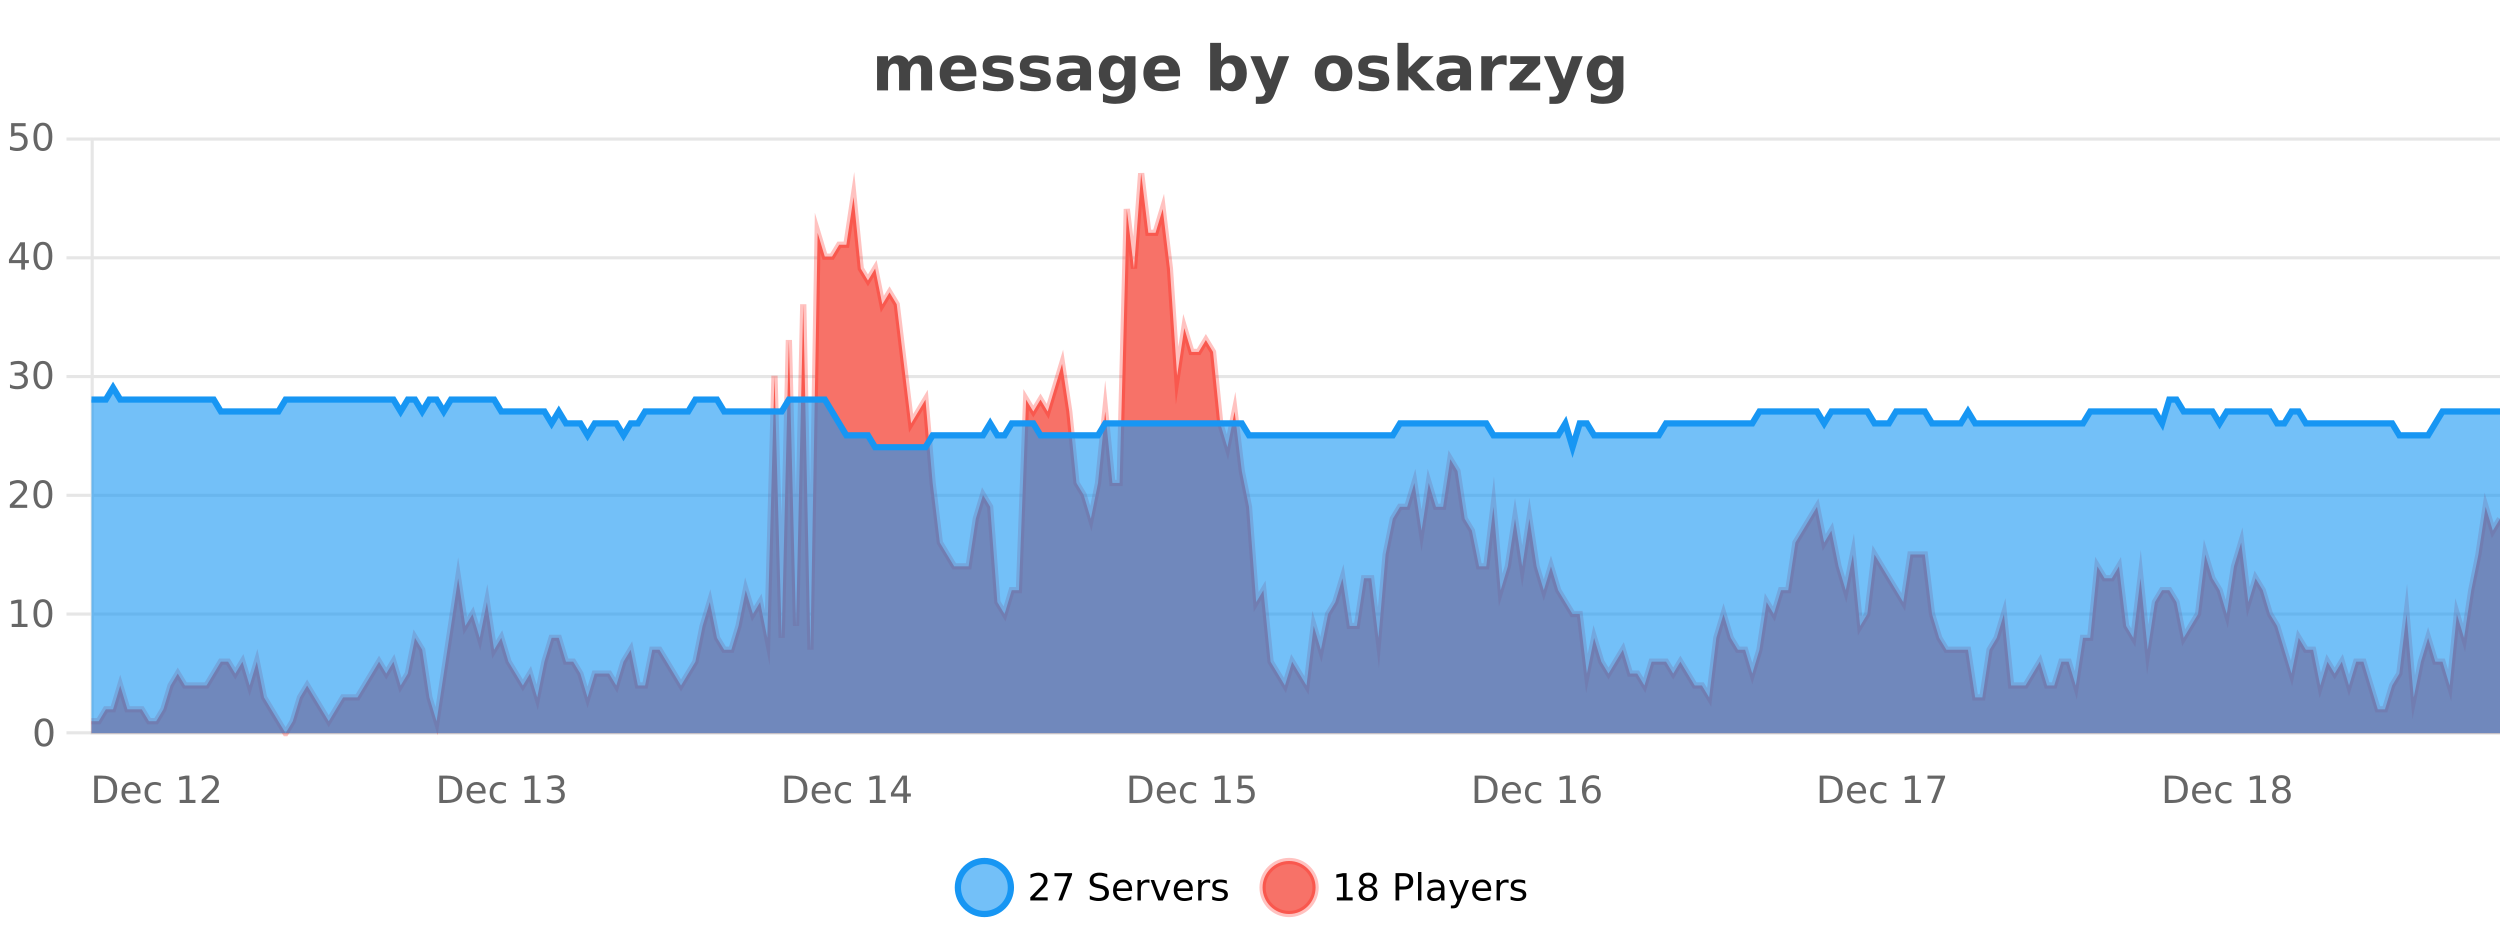
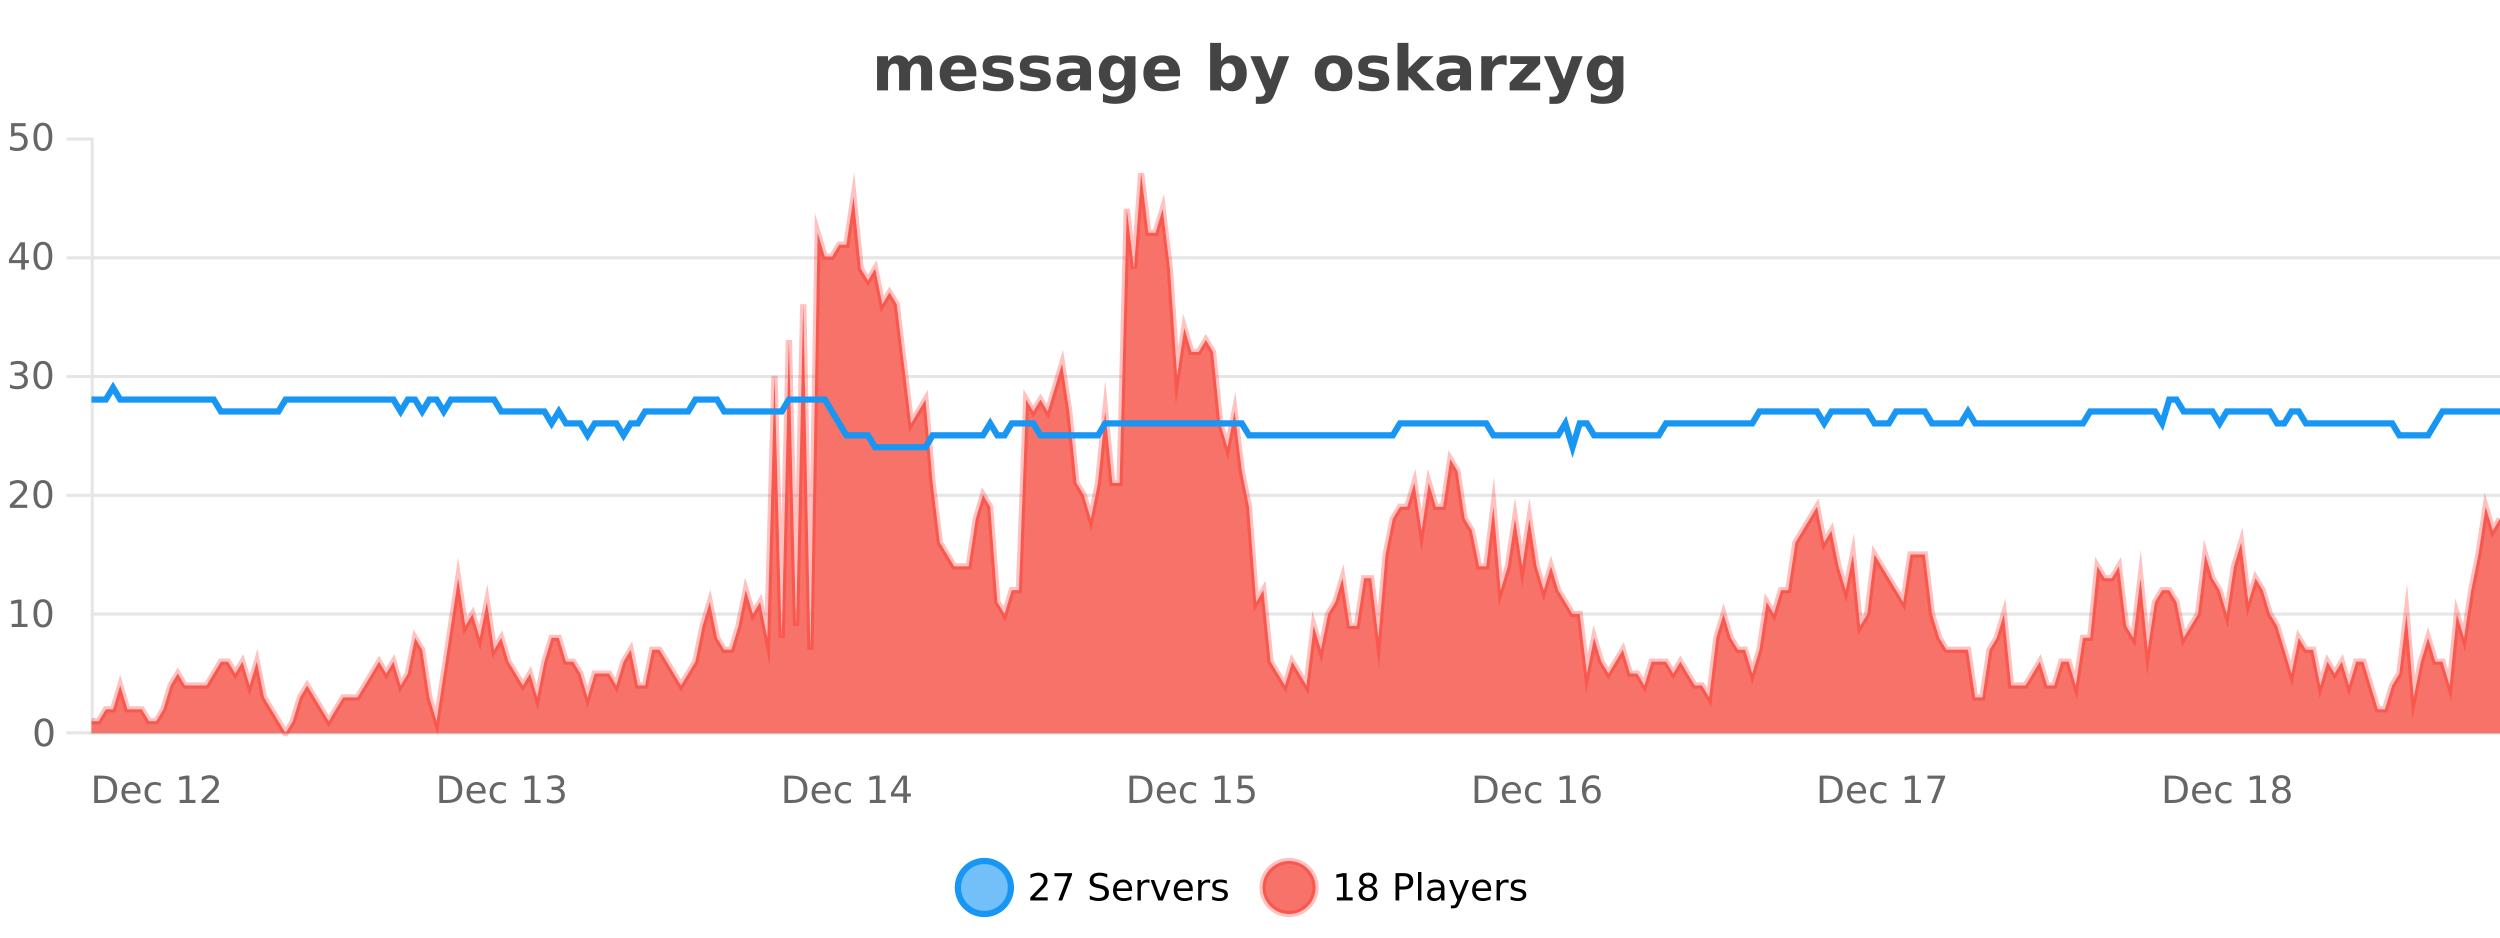
<svg xmlns="http://www.w3.org/2000/svg" width="800pt" height="300pt" viewBox="0 0 800 300" version="1.1">
  <defs>
    <clipPath id="clip1">
      <path d="M 278 263 L 352 263 L 352 300 L 278 300 Z M 278 263 " />
    </clipPath>
    <clipPath id="clip2">
      <path d="M 375 263 L 450 263 L 450 300 L 375 300 Z M 375 263 " />
    </clipPath>
    <clipPath id="clip3">
      <path d="M 29.27 55 L 800 55 L 800 234.602 L 29.27 234.602 Z M 29.27 55 " />
    </clipPath>
    <clipPath id="clip4">
      <path d="M 28.27 43 L 800 43 L 800 235.602 L 28.27 235.602 Z M 28.27 43 " />
    </clipPath>
    <clipPath id="clip5">
-       <path d="M 29.27 124 L 800 124 L 800 234.602 L 29.27 234.602 Z M 29.27 124 " />
-     </clipPath>
+       </clipPath>
    <clipPath id="clip6">
      <path d="M 28.27 95 L 800 95 L 800 172 L 28.27 172 Z M 28.27 95 " />
    </clipPath>
  </defs>
  <g id="surface2368271">
    <rect x="0" y="0" width="800" height="300" style="fill:rgb(100%,100%,100%);fill-opacity:1;stroke:none;" />
    <path style="fill:none;stroke-width:1;stroke-linecap:butt;stroke-linejoin:miter;stroke:rgb(0%,0%,0%);stroke-opacity:0.098;stroke-miterlimit:10;" d="M 30 234.5 L 800 234.5 " />
    <path style="fill:none;stroke-width:1;stroke-linecap:butt;stroke-linejoin:miter;stroke:rgb(0%,0%,0%);stroke-opacity:0.098;stroke-miterlimit:10;" d="M 21.27 234.5 L 29 234.5 " />
    <path style="fill:none;stroke-width:1;stroke-linecap:butt;stroke-linejoin:miter;stroke:rgb(0%,0%,0%);stroke-opacity:0.098;stroke-miterlimit:10;" d="M 30 196.5 L 800 196.5 " />
-     <path style="fill:none;stroke-width:1;stroke-linecap:butt;stroke-linejoin:miter;stroke:rgb(0%,0%,0%);stroke-opacity:0.098;stroke-miterlimit:10;" d="M 21.27 196.5 L 29 196.5 " />
    <path style="fill:none;stroke-width:1;stroke-linecap:butt;stroke-linejoin:miter;stroke:rgb(0%,0%,0%);stroke-opacity:0.098;stroke-miterlimit:10;" d="M 30 158.5 L 800 158.5 " />
    <path style="fill:none;stroke-width:1;stroke-linecap:butt;stroke-linejoin:miter;stroke:rgb(0%,0%,0%);stroke-opacity:0.098;stroke-miterlimit:10;" d="M 21.27 158.5 L 29 158.5 " />
    <path style="fill:none;stroke-width:1;stroke-linecap:butt;stroke-linejoin:miter;stroke:rgb(0%,0%,0%);stroke-opacity:0.098;stroke-miterlimit:10;" d="M 30 120.5 L 800 120.5 " />
    <path style="fill:none;stroke-width:1;stroke-linecap:butt;stroke-linejoin:miter;stroke:rgb(0%,0%,0%);stroke-opacity:0.098;stroke-miterlimit:10;" d="M 21.27 120.5 L 29 120.5 " />
    <path style="fill:none;stroke-width:1;stroke-linecap:butt;stroke-linejoin:miter;stroke:rgb(0%,0%,0%);stroke-opacity:0.098;stroke-miterlimit:10;" d="M 30 82.5 L 800 82.5 " />
    <path style="fill:none;stroke-width:1;stroke-linecap:butt;stroke-linejoin:miter;stroke:rgb(0%,0%,0%);stroke-opacity:0.098;stroke-miterlimit:10;" d="M 21.27 82.5 L 29 82.5 " />
-     <path style="fill:none;stroke-width:1;stroke-linecap:butt;stroke-linejoin:miter;stroke:rgb(0%,0%,0%);stroke-opacity:0.098;stroke-miterlimit:10;" d="M 30 44.5 L 800 44.5 " />
    <path style="fill:none;stroke-width:1;stroke-linecap:butt;stroke-linejoin:miter;stroke:rgb(0%,0%,0%);stroke-opacity:0.098;stroke-miterlimit:10;" d="M 21.27 44.5 L 29 44.5 " />
    <path style=" stroke:none;fill-rule:nonzero;fill:rgb(9.02%,58.824%,95.294%);fill-opacity:0.6;" d="M 323.488 284 C 323.488 288.688 319.688 292.484 315.004 292.484 C 310.316 292.484 306.52 288.688 306.52 284 C 306.52 279.312 310.316 275.516 315.004 275.516 C 319.688 275.516 323.488 279.312 323.488 284 Z M 323.488 284 " />
    <g clip-path="url(#clip1)" clip-rule="nonzero">
      <path style="fill:none;stroke-width:2;stroke-linecap:butt;stroke-linejoin:miter;stroke:rgb(9.02%,58.824%,95.294%);stroke-opacity:1;stroke-miterlimit:10;" d="M 323.488 284 C 323.488 288.688 319.688 292.484 315.004 292.484 C 310.316 292.484 306.52 288.688 306.52 284 C 306.52 279.312 310.316 275.516 315.004 275.516 C 319.688 275.516 323.488 279.312 323.488 284 Z M 323.488 284 " />
    </g>
    <path style=" stroke:none;fill-rule:nonzero;fill:rgb(0%,0%,0%);fill-opacity:1;" d="M 331.117 287.156 L 335.258 287.156 L 335.258 288.156 L 329.695 288.156 L 329.695 287.156 C 330.141 286.699 330.75 286.078 331.523 285.297 C 332.305 284.508 332.793 283.996 332.992 283.766 C 333.375 283.352 333.641 282.996 333.789 282.703 C 333.945 282.402 334.023 282.109 334.023 281.828 C 334.023 281.359 333.855 280.98 333.523 280.688 C 333.199 280.398 332.777 280.25 332.258 280.25 C 331.883 280.25 331.484 280.312 331.07 280.438 C 330.664 280.562 330.227 280.762 329.758 281.031 L 329.758 279.828 C 330.234 279.641 330.68 279.5 331.086 279.406 C 331.5 279.305 331.883 279.25 332.227 279.25 C 333.133 279.25 333.855 279.48 334.398 279.938 C 334.938 280.387 335.211 280.992 335.211 281.75 C 335.211 282.105 335.141 282.445 335.008 282.766 C 334.871 283.09 334.625 283.469 334.273 283.906 C 334.168 284.023 333.855 284.352 333.336 284.891 C 332.812 285.434 332.074 286.188 331.117 287.156 Z M 337.438 279.406 L 343.062 279.406 L 343.062 279.906 L 339.891 288.156 L 338.656 288.156 L 341.641 280.406 L 337.438 280.406 Z M 354.324 279.688 L 354.324 280.844 C 353.875 280.637 353.449 280.48 353.043 280.375 C 352.645 280.262 352.266 280.203 351.902 280.203 C 351.254 280.203 350.754 280.328 350.402 280.578 C 350.059 280.828 349.887 281.188 349.887 281.656 C 349.887 282.043 350 282.336 350.23 282.531 C 350.457 282.73 350.902 282.887 351.559 283 L 352.262 283.156 C 353.145 283.324 353.797 283.621 354.215 284.047 C 354.641 284.465 354.855 285.027 354.855 285.734 C 354.855 286.59 354.566 287.234 353.996 287.672 C 353.434 288.109 352.598 288.328 351.496 288.328 C 351.09 288.328 350.652 288.281 350.184 288.188 C 349.715 288.094 349.23 287.953 348.73 287.766 L 348.73 286.547 C 349.207 286.82 349.676 287.023 350.137 287.156 C 350.605 287.293 351.059 287.359 351.496 287.359 C 352.172 287.359 352.691 287.23 353.059 286.969 C 353.434 286.699 353.621 286.32 353.621 285.828 C 353.621 285.402 353.484 285.07 353.215 284.828 C 352.953 284.578 352.52 284.398 351.918 284.281 L 351.199 284.141 C 350.312 283.965 349.672 283.688 349.277 283.312 C 348.891 282.938 348.699 282.418 348.699 281.75 C 348.699 280.969 348.969 280.359 349.512 279.922 C 350.051 279.477 350.801 279.25 351.762 279.25 C 352.176 279.25 352.594 279.289 353.012 279.359 C 353.438 279.434 353.875 279.543 354.324 279.688 Z M 362.27 284.609 L 362.27 285.125 L 357.301 285.125 C 357.352 285.875 357.574 286.445 357.973 286.828 C 358.379 287.215 358.934 287.406 359.645 287.406 C 360.059 287.406 360.461 287.359 360.848 287.266 C 361.242 287.164 361.633 287.008 362.02 286.797 L 362.02 287.828 C 361.621 287.984 361.223 288.105 360.816 288.188 C 360.41 288.281 359.996 288.328 359.582 288.328 C 358.539 288.328 357.711 288.027 357.098 287.422 C 356.48 286.809 356.176 285.98 356.176 284.938 C 356.176 283.867 356.465 283.016 357.051 282.391 C 357.633 281.758 358.414 281.438 359.395 281.438 C 360.277 281.438 360.977 281.727 361.488 282.297 C 362.008 282.859 362.27 283.633 362.27 284.609 Z M 361.191 284.281 C 361.18 283.699 361.012 283.23 360.691 282.875 C 360.367 282.523 359.941 282.344 359.41 282.344 C 358.805 282.344 358.32 282.516 357.957 282.859 C 357.602 283.203 357.398 283.684 357.348 284.297 Z M 367.84 282.594 C 367.715 282.531 367.578 282.484 367.434 282.453 C 367.297 282.414 367.141 282.391 366.965 282.391 C 366.359 282.391 365.891 282.59 365.559 282.984 C 365.234 283.383 365.074 283.953 365.074 284.703 L 365.074 288.156 L 363.996 288.156 L 363.996 281.594 L 365.074 281.594 L 365.074 282.609 C 365.301 282.215 365.598 281.922 365.965 281.734 C 366.328 281.539 366.77 281.438 367.293 281.438 C 367.363 281.438 367.441 281.445 367.527 281.453 C 367.621 281.465 367.719 281.48 367.824 281.5 Z M 368.195 281.594 L 369.336 281.594 L 371.383 287.094 L 373.445 281.594 L 374.586 281.594 L 372.117 288.156 L 370.648 288.156 Z M 381.688 284.609 L 381.688 285.125 L 376.719 285.125 C 376.77 285.875 376.992 286.445 377.391 286.828 C 377.797 287.215 378.352 287.406 379.062 287.406 C 379.477 287.406 379.879 287.359 380.266 287.266 C 380.66 287.164 381.051 287.008 381.438 286.797 L 381.438 287.828 C 381.039 287.984 380.641 288.105 380.234 288.188 C 379.828 288.281 379.414 288.328 379 288.328 C 377.957 288.328 377.129 288.027 376.516 287.422 C 375.898 286.809 375.594 285.98 375.594 284.938 C 375.594 283.867 375.883 283.016 376.469 282.391 C 377.051 281.758 377.832 281.438 378.812 281.438 C 379.695 281.438 380.395 281.727 380.906 282.297 C 381.426 282.859 381.688 283.633 381.688 284.609 Z M 380.609 284.281 C 380.598 283.699 380.43 283.23 380.109 282.875 C 379.785 282.523 379.359 282.344 378.828 282.344 C 378.223 282.344 377.738 282.516 377.375 282.859 C 377.02 283.203 376.816 283.684 376.766 284.297 Z M 387.258 282.594 C 387.133 282.531 386.996 282.484 386.852 282.453 C 386.715 282.414 386.559 282.391 386.383 282.391 C 385.777 282.391 385.309 282.59 384.977 282.984 C 384.652 283.383 384.492 283.953 384.492 284.703 L 384.492 288.156 L 383.414 288.156 L 383.414 281.594 L 384.492 281.594 L 384.492 282.609 C 384.719 282.215 385.016 281.922 385.383 281.734 C 385.746 281.539 386.188 281.438 386.711 281.438 C 386.781 281.438 386.859 281.445 386.945 281.453 C 387.039 281.465 387.137 281.48 387.242 281.5 Z M 392.566 281.781 L 392.566 282.812 C 392.262 282.656 391.945 282.543 391.613 282.469 C 391.289 282.387 390.949 282.344 390.598 282.344 C 390.066 282.344 389.664 282.43 389.395 282.594 C 389.121 282.75 388.988 282.996 388.988 283.328 C 388.988 283.578 389.082 283.777 389.27 283.922 C 389.465 284.059 389.855 284.188 390.441 284.312 L 390.801 284.406 C 391.57 284.562 392.117 284.793 392.441 285.094 C 392.762 285.398 392.926 285.812 392.926 286.344 C 392.926 286.961 392.68 287.445 392.191 287.797 C 391.711 288.152 391.051 288.328 390.207 288.328 C 389.852 288.328 389.48 288.289 389.098 288.219 C 388.723 288.156 388.324 288.059 387.91 287.922 L 387.91 286.797 C 388.305 287.008 388.695 287.164 389.082 287.266 C 389.465 287.371 389.852 287.422 390.238 287.422 C 390.738 287.422 391.121 287.34 391.395 287.172 C 391.676 286.996 391.816 286.746 391.816 286.422 C 391.816 286.133 391.715 285.906 391.52 285.75 C 391.32 285.594 390.887 285.445 390.223 285.297 L 389.848 285.219 C 389.18 285.074 388.695 284.855 388.395 284.562 C 388.102 284.273 387.957 283.875 387.957 283.375 C 387.957 282.75 388.176 282.273 388.613 281.938 C 389.051 281.605 389.668 281.438 390.473 281.438 C 390.867 281.438 391.242 281.469 391.598 281.531 C 391.949 281.586 392.273 281.668 392.566 281.781 Z M 325.004 277.016 " />
    <path style=" stroke:none;fill-rule:nonzero;fill:rgb(96.863%,44.706%,40.784%);fill-opacity:1;" d="M 420.988 284 C 420.988 288.688 417.191 292.484 412.504 292.484 C 407.82 292.484 404.02 288.688 404.02 284 C 404.02 279.312 407.82 275.516 412.504 275.516 C 417.191 275.516 420.988 279.312 420.988 284 Z M 420.988 284 " />
    <g clip-path="url(#clip2)" clip-rule="nonzero">
      <path style="fill:none;stroke-width:2;stroke-linecap:butt;stroke-linejoin:miter;stroke:rgb(100%,4.706%,0%);stroke-opacity:0.247;stroke-miterlimit:10;" d="M 420.988 284 C 420.988 288.688 417.191 292.484 412.504 292.484 C 407.82 292.484 404.02 288.688 404.02 284 C 404.02 279.312 407.82 275.516 412.504 275.516 C 417.191 275.516 420.988 279.312 420.988 284 Z M 420.988 284 " />
    </g>
    <path style=" stroke:none;fill-rule:nonzero;fill:rgb(0%,0%,0%);fill-opacity:1;" d="M 427.805 287.156 L 429.742 287.156 L 429.742 280.484 L 427.633 280.906 L 427.633 279.828 L 429.727 279.406 L 430.914 279.406 L 430.914 287.156 L 432.852 287.156 L 432.852 288.156 L 427.805 288.156 Z M 437.766 284 C 437.203 284 436.758 284.152 436.438 284.453 C 436.113 284.758 435.953 285.168 435.953 285.688 C 435.953 286.219 436.113 286.637 436.438 286.938 C 436.758 287.242 437.203 287.391 437.766 287.391 C 438.328 287.391 438.77 287.242 439.094 286.938 C 439.414 286.637 439.578 286.219 439.578 285.688 C 439.578 285.168 439.414 284.758 439.094 284.453 C 438.781 284.152 438.336 284 437.766 284 Z M 436.578 283.5 C 436.078 283.375 435.68 283.141 435.391 282.797 C 435.109 282.445 434.969 282.016 434.969 281.516 C 434.969 280.82 435.219 280.266 435.719 279.859 C 436.219 279.453 436.898 279.25 437.766 279.25 C 438.641 279.25 439.32 279.453 439.812 279.859 C 440.312 280.266 440.562 280.82 440.562 281.516 C 440.562 282.016 440.422 282.445 440.141 282.797 C 439.859 283.141 439.461 283.375 438.953 283.5 C 439.523 283.637 439.969 283.898 440.281 284.281 C 440.602 284.668 440.766 285.137 440.766 285.688 C 440.766 286.543 440.504 287.199 439.984 287.656 C 439.473 288.105 438.734 288.328 437.766 288.328 C 436.805 288.328 436.066 288.105 435.547 287.656 C 435.023 287.199 434.766 286.543 434.766 285.688 C 434.766 285.137 434.926 284.668 435.25 284.281 C 435.57 283.898 436.016 283.637 436.578 283.5 Z M 436.156 281.625 C 436.156 282.086 436.297 282.438 436.578 282.688 C 436.859 282.938 437.254 283.062 437.766 283.062 C 438.273 283.062 438.672 282.938 438.953 282.688 C 439.242 282.438 439.391 282.086 439.391 281.625 C 439.391 281.18 439.242 280.828 438.953 280.578 C 438.672 280.32 438.273 280.188 437.766 280.188 C 437.254 280.188 436.859 280.32 436.578 280.578 C 436.297 280.828 436.156 281.18 436.156 281.625 Z M 447.762 280.375 L 447.762 283.672 L 449.246 283.672 C 449.797 283.672 450.223 283.531 450.527 283.25 C 450.828 282.961 450.98 282.547 450.98 282.016 C 450.98 281.496 450.828 281.094 450.527 280.812 C 450.223 280.523 449.797 280.375 449.246 280.375 Z M 446.574 279.406 L 449.246 279.406 C 450.234 279.406 450.98 279.633 451.48 280.078 C 451.98 280.516 452.23 281.164 452.23 282.016 C 452.23 282.883 451.98 283.539 451.48 283.984 C 450.98 284.422 450.234 284.641 449.246 284.641 L 447.762 284.641 L 447.762 288.156 L 446.574 288.156 Z M 453.766 279.031 L 454.844 279.031 L 454.844 288.156 L 453.766 288.156 Z M 460.082 284.859 C 459.215 284.859 458.613 284.961 458.27 285.156 C 457.934 285.355 457.77 285.695 457.77 286.172 C 457.77 286.559 457.895 286.867 458.145 287.094 C 458.402 287.312 458.746 287.422 459.176 287.422 C 459.777 287.422 460.258 287.215 460.613 286.797 C 460.977 286.371 461.16 285.805 461.16 285.094 L 461.16 284.859 Z M 462.238 284.406 L 462.238 288.156 L 461.16 288.156 L 461.16 287.156 C 460.91 287.555 460.602 287.852 460.238 288.047 C 459.871 288.234 459.426 288.328 458.895 288.328 C 458.215 288.328 457.68 288.141 457.285 287.766 C 456.887 287.383 456.691 286.875 456.691 286.25 C 456.691 285.512 456.934 284.953 457.426 284.578 C 457.926 284.203 458.664 284.016 459.645 284.016 L 461.16 284.016 L 461.16 283.906 C 461.16 283.406 460.992 283.023 460.66 282.75 C 460.336 282.48 459.883 282.344 459.301 282.344 C 458.926 282.344 458.555 282.391 458.191 282.484 C 457.836 282.578 457.496 282.715 457.176 282.891 L 457.176 281.891 C 457.57 281.734 457.949 281.621 458.316 281.547 C 458.691 281.477 459.055 281.438 459.41 281.438 C 460.355 281.438 461.066 281.684 461.535 282.172 C 462.004 282.664 462.238 283.406 462.238 284.406 Z M 467.188 288.766 C 466.883 289.547 466.586 290.055 466.297 290.297 C 466.004 290.535 465.617 290.656 465.141 290.656 L 464.281 290.656 L 464.281 289.75 L 464.906 289.75 C 465.207 289.75 465.438 289.676 465.594 289.531 C 465.758 289.395 465.941 289.066 466.141 288.547 L 466.344 288.047 L 463.688 281.594 L 464.828 281.594 L 466.875 286.719 L 468.938 281.594 L 470.078 281.594 Z M 477.18 284.609 L 477.18 285.125 L 472.211 285.125 C 472.262 285.875 472.484 286.445 472.883 286.828 C 473.289 287.215 473.844 287.406 474.555 287.406 C 474.969 287.406 475.371 287.359 475.758 287.266 C 476.152 287.164 476.543 287.008 476.93 286.797 L 476.93 287.828 C 476.531 287.984 476.133 288.105 475.727 288.188 C 475.32 288.281 474.906 288.328 474.492 288.328 C 473.449 288.328 472.621 288.027 472.008 287.422 C 471.391 286.809 471.086 285.98 471.086 284.938 C 471.086 283.867 471.375 283.016 471.961 282.391 C 472.543 281.758 473.324 281.438 474.305 281.438 C 475.188 281.438 475.887 281.727 476.398 282.297 C 476.918 282.859 477.18 283.633 477.18 284.609 Z M 476.102 284.281 C 476.09 283.699 475.922 283.23 475.602 282.875 C 475.277 282.523 474.852 282.344 474.32 282.344 C 473.715 282.344 473.23 282.516 472.867 282.859 C 472.512 283.203 472.309 283.684 472.258 284.297 Z M 482.75 282.594 C 482.625 282.531 482.488 282.484 482.344 282.453 C 482.207 282.414 482.051 282.391 481.875 282.391 C 481.27 282.391 480.801 282.59 480.469 282.984 C 480.145 283.383 479.984 283.953 479.984 284.703 L 479.984 288.156 L 478.906 288.156 L 478.906 281.594 L 479.984 281.594 L 479.984 282.609 C 480.211 282.215 480.508 281.922 480.875 281.734 C 481.238 281.539 481.68 281.438 482.203 281.438 C 482.273 281.438 482.352 281.445 482.438 281.453 C 482.531 281.465 482.629 281.48 482.734 281.5 Z M 488.055 281.781 L 488.055 282.812 C 487.75 282.656 487.434 282.543 487.102 282.469 C 486.777 282.387 486.438 282.344 486.086 282.344 C 485.555 282.344 485.152 282.43 484.883 282.594 C 484.609 282.75 484.477 282.996 484.477 283.328 C 484.477 283.578 484.57 283.777 484.758 283.922 C 484.953 284.059 485.344 284.188 485.93 284.312 L 486.289 284.406 C 487.059 284.562 487.605 284.793 487.93 285.094 C 488.25 285.398 488.414 285.812 488.414 286.344 C 488.414 286.961 488.168 287.445 487.68 287.797 C 487.199 288.152 486.539 288.328 485.695 288.328 C 485.34 288.328 484.969 288.289 484.586 288.219 C 484.211 288.156 483.812 288.059 483.398 287.922 L 483.398 286.797 C 483.793 287.008 484.184 287.164 484.57 287.266 C 484.953 287.371 485.34 287.422 485.727 287.422 C 486.227 287.422 486.609 287.34 486.883 287.172 C 487.164 286.996 487.305 286.746 487.305 286.422 C 487.305 286.133 487.203 285.906 487.008 285.75 C 486.809 285.594 486.375 285.445 485.711 285.297 L 485.336 285.219 C 484.668 285.074 484.184 284.855 483.883 284.562 C 483.59 284.273 483.445 283.875 483.445 283.375 C 483.445 282.75 483.664 282.273 484.102 281.938 C 484.539 281.605 485.156 281.438 485.961 281.438 C 486.355 281.438 486.73 281.469 487.086 281.531 C 487.438 281.586 487.762 281.668 488.055 281.781 Z M 422.504 277.016 " />
    <path style=" stroke:none;fill-rule:nonzero;fill:rgb(26.667%,26.667%,26.667%);fill-opacity:1;" d="M 290.812 19.797 C 291.258 19.121 291.785 18.605 292.391 18.25 C 293.004 17.898 293.676 17.719 294.406 17.719 C 295.656 17.719 296.609 18.109 297.266 18.891 C 297.93 19.664 298.266 20.789 298.266 22.266 L 298.266 28.922 L 294.75 28.922 L 294.75 23.219 C 294.75 23.137 294.75 23.047 294.75 22.953 C 294.758 22.859 294.766 22.73 294.766 22.562 C 294.766 21.793 294.648 21.234 294.422 20.891 C 294.191 20.539 293.82 20.359 293.312 20.359 C 292.656 20.359 292.145 20.637 291.781 21.188 C 291.414 21.73 291.227 22.516 291.219 23.547 L 291.219 28.922 L 287.703 28.922 L 287.703 23.219 C 287.703 22.012 287.598 21.234 287.391 20.891 C 287.18 20.539 286.812 20.359 286.281 20.359 C 285.602 20.359 285.082 20.637 284.719 21.188 C 284.352 21.73 284.172 22.516 284.172 23.547 L 284.172 28.922 L 280.656 28.922 L 280.656 17.984 L 284.172 17.984 L 284.172 19.578 C 284.609 18.965 285.102 18.5 285.656 18.188 C 286.207 17.875 286.82 17.719 287.5 17.719 C 288.25 17.719 288.914 17.902 289.5 18.266 C 290.082 18.633 290.52 19.141 290.812 19.797 Z M 312.434 23.422 L 312.434 24.422 L 304.262 24.422 C 304.344 25.246 304.641 25.859 305.152 26.266 C 305.66 26.672 306.371 26.875 307.277 26.875 C 308.016 26.875 308.77 26.766 309.543 26.547 C 310.312 26.328 311.105 26 311.918 25.562 L 311.918 28.25 C 311.094 28.562 310.266 28.797 309.434 28.953 C 308.609 29.117 307.785 29.203 306.965 29.203 C 304.984 29.203 303.441 28.703 302.34 27.703 C 301.246 26.695 300.699 25.281 300.699 23.469 C 300.699 21.68 301.234 20.273 302.309 19.25 C 303.391 18.23 304.875 17.719 306.762 17.719 C 308.48 17.719 309.855 18.242 310.887 19.281 C 311.918 20.312 312.434 21.695 312.434 23.422 Z M 308.84 22.266 C 308.84 21.602 308.645 21.062 308.262 20.656 C 307.875 20.25 307.371 20.047 306.746 20.047 C 306.066 20.047 305.516 20.242 305.09 20.625 C 304.672 21 304.41 21.547 304.309 22.266 Z M 323.625 18.328 L 323.625 20.984 C 322.883 20.672 322.164 20.438 321.469 20.281 C 320.77 20.125 320.109 20.047 319.484 20.047 C 318.828 20.047 318.336 20.133 318.016 20.297 C 317.691 20.465 317.531 20.719 317.531 21.062 C 317.531 21.344 317.648 21.559 317.891 21.703 C 318.141 21.852 318.578 21.961 319.203 22.031 L 319.828 22.125 C 321.617 22.355 322.82 22.73 323.438 23.25 C 324.051 23.773 324.359 24.59 324.359 25.703 C 324.359 26.871 323.926 27.746 323.062 28.328 C 322.207 28.914 320.93 29.203 319.234 29.203 C 318.504 29.203 317.754 29.145 316.984 29.031 C 316.211 28.918 315.422 28.746 314.609 28.516 L 314.609 25.859 C 315.305 26.203 316.02 26.461 316.75 26.625 C 317.477 26.793 318.223 26.875 318.984 26.875 C 319.672 26.875 320.188 26.781 320.531 26.594 C 320.875 26.406 321.047 26.125 321.047 25.75 C 321.047 25.438 320.926 25.211 320.688 25.062 C 320.445 24.906 319.973 24.789 319.266 24.703 L 318.656 24.625 C 317.094 24.43 316 24.07 315.375 23.547 C 314.75 23.016 314.438 22.215 314.438 21.141 C 314.438 19.984 314.832 19.125 315.625 18.562 C 316.426 18 317.645 17.719 319.281 17.719 C 319.926 17.719 320.602 17.773 321.312 17.875 C 322.02 17.969 322.789 18.121 323.625 18.328 Z M 335.527 18.328 L 335.527 20.984 C 334.785 20.672 334.066 20.438 333.371 20.281 C 332.672 20.125 332.012 20.047 331.387 20.047 C 330.73 20.047 330.238 20.133 329.918 20.297 C 329.594 20.465 329.434 20.719 329.434 21.062 C 329.434 21.344 329.551 21.559 329.793 21.703 C 330.043 21.852 330.48 21.961 331.105 22.031 L 331.73 22.125 C 333.52 22.355 334.723 22.73 335.34 23.25 C 335.953 23.773 336.262 24.59 336.262 25.703 C 336.262 26.871 335.828 27.746 334.965 28.328 C 334.109 28.914 332.832 29.203 331.137 29.203 C 330.406 29.203 329.656 29.145 328.887 29.031 C 328.113 28.918 327.324 28.746 326.512 28.516 L 326.512 25.859 C 327.207 26.203 327.922 26.461 328.652 26.625 C 329.379 26.793 330.125 26.875 330.887 26.875 C 331.574 26.875 332.09 26.781 332.434 26.594 C 332.777 26.406 332.949 26.125 332.949 25.75 C 332.949 25.438 332.828 25.211 332.59 25.062 C 332.348 24.906 331.875 24.789 331.168 24.703 L 330.559 24.625 C 328.996 24.43 327.902 24.07 327.277 23.547 C 326.652 23.016 326.34 22.215 326.34 21.141 C 326.34 19.984 326.734 19.125 327.527 18.562 C 328.328 18 329.547 17.719 331.184 17.719 C 331.828 17.719 332.504 17.773 333.215 17.875 C 333.922 17.969 334.691 18.121 335.527 18.328 Z M 343.789 24 C 343.059 24 342.512 24.125 342.148 24.375 C 341.781 24.617 341.602 24.98 341.602 25.469 C 341.602 25.906 341.746 26.25 342.039 26.5 C 342.34 26.75 342.75 26.875 343.273 26.875 C 343.93 26.875 344.48 26.641 344.93 26.172 C 345.387 25.703 345.617 25.117 345.617 24.406 L 345.617 24 Z M 349.133 22.688 L 349.133 28.922 L 345.617 28.922 L 345.617 27.297 C 345.148 27.965 344.617 28.449 344.023 28.75 C 343.438 29.051 342.727 29.203 341.883 29.203 C 340.758 29.203 339.84 28.875 339.133 28.219 C 338.422 27.555 338.07 26.695 338.07 25.641 C 338.07 24.359 338.508 23.422 339.383 22.828 C 340.266 22.227 341.656 21.922 343.555 21.922 L 345.617 21.922 L 345.617 21.641 C 345.617 21.09 345.398 20.688 344.961 20.438 C 344.523 20.18 343.84 20.047 342.914 20.047 C 342.164 20.047 341.465 20.125 340.82 20.281 C 340.172 20.43 339.574 20.648 339.023 20.938 L 339.023 18.281 C 339.773 18.094 340.523 17.953 341.273 17.859 C 342.031 17.766 342.793 17.719 343.555 17.719 C 345.523 17.719 346.945 18.109 347.82 18.891 C 348.695 19.664 349.133 20.93 349.133 22.688 Z M 359.836 27.062 C 359.355 27.699 358.824 28.168 358.242 28.469 C 357.656 28.773 356.984 28.922 356.227 28.922 C 354.891 28.922 353.789 28.398 352.914 27.344 C 352.047 26.293 351.617 24.953 351.617 23.328 C 351.617 21.695 352.047 20.355 352.914 19.312 C 353.789 18.262 354.891 17.734 356.227 17.734 C 356.984 17.734 357.656 17.887 358.242 18.188 C 358.824 18.492 359.355 18.965 359.836 19.609 L 359.836 17.984 L 363.352 17.984 L 363.352 27.812 C 363.352 29.57 362.793 30.914 361.68 31.844 C 360.574 32.77 358.965 33.234 356.852 33.234 C 356.172 33.234 355.512 33.18 354.867 33.078 C 354.23 32.973 353.59 32.816 352.945 32.609 L 352.945 29.875 C 353.559 30.227 354.156 30.488 354.742 30.656 C 355.324 30.832 355.914 30.922 356.508 30.922 C 357.652 30.922 358.492 30.672 359.023 30.172 C 359.562 29.672 359.836 28.887 359.836 27.812 Z M 357.523 20.266 C 356.805 20.266 356.242 20.531 355.836 21.062 C 355.43 21.594 355.227 22.352 355.227 23.328 C 355.227 24.328 355.418 25.09 355.805 25.609 C 356.199 26.121 356.773 26.375 357.523 26.375 C 358.25 26.375 358.82 26.109 359.227 25.578 C 359.633 25.047 359.836 24.297 359.836 23.328 C 359.836 22.352 359.633 21.594 359.227 21.062 C 358.82 20.531 358.25 20.266 357.523 20.266 Z M 377.617 23.422 L 377.617 24.422 L 369.445 24.422 C 369.527 25.246 369.824 25.859 370.336 26.266 C 370.844 26.672 371.555 26.875 372.461 26.875 C 373.199 26.875 373.953 26.766 374.727 26.547 C 375.496 26.328 376.289 26 377.102 25.562 L 377.102 28.25 C 376.277 28.562 375.449 28.797 374.617 28.953 C 373.793 29.117 372.969 29.203 372.148 29.203 C 370.168 29.203 368.625 28.703 367.523 27.703 C 366.43 26.695 365.883 25.281 365.883 23.469 C 365.883 21.68 366.418 20.273 367.492 19.25 C 368.574 18.23 370.059 17.719 371.945 17.719 C 373.664 17.719 375.039 18.242 376.07 19.281 C 377.102 20.312 377.617 21.695 377.617 23.422 Z M 374.023 22.266 C 374.023 21.602 373.828 21.062 373.445 20.656 C 373.059 20.25 372.555 20.047 371.93 20.047 C 371.25 20.047 370.699 20.242 370.273 20.625 C 369.855 21 369.594 21.547 369.492 22.266 Z M 393.055 26.672 C 393.805 26.672 394.375 26.402 394.773 25.859 C 395.168 25.309 395.367 24.512 395.367 23.469 C 395.367 22.43 395.168 21.637 394.773 21.094 C 394.375 20.543 393.805 20.266 393.055 20.266 C 392.305 20.266 391.727 20.543 391.32 21.094 C 390.922 21.637 390.727 22.43 390.727 23.469 C 390.727 24.5 390.922 25.293 391.32 25.844 C 391.727 26.398 392.305 26.672 393.055 26.672 Z M 390.727 19.578 C 391.215 18.945 391.75 18.477 392.336 18.172 C 392.918 17.871 393.59 17.719 394.352 17.719 C 395.703 17.719 396.812 18.258 397.68 19.328 C 398.543 20.402 398.977 21.781 398.977 23.469 C 398.977 25.148 398.543 26.523 397.68 27.594 C 396.812 28.668 395.703 29.203 394.352 29.203 C 393.59 29.203 392.918 29.051 392.336 28.75 C 391.75 28.449 391.215 27.98 390.727 27.344 L 390.727 28.922 L 387.242 28.922 L 387.242 13.719 L 390.727 13.719 Z M 400.117 17.984 L 403.602 17.984 L 406.555 25.406 L 409.055 17.984 L 412.539 17.984 L 407.945 29.953 C 407.484 31.172 406.945 32.02 406.32 32.5 C 405.703 32.988 404.898 33.234 403.898 33.234 L 401.867 33.234 L 401.867 30.938 L 402.961 30.938 C 403.555 30.938 403.984 30.844 404.258 30.656 C 404.527 30.469 404.734 30.129 404.883 29.641 L 404.992 29.344 Z M 426.758 20.219 C 425.977 20.219 425.383 20.5 424.977 21.062 C 424.57 21.617 424.367 22.418 424.367 23.469 C 424.367 24.512 424.57 25.312 424.977 25.875 C 425.383 26.43 425.977 26.703 426.758 26.703 C 427.516 26.703 428.094 26.43 428.492 25.875 C 428.898 25.312 429.102 24.512 429.102 23.469 C 429.102 22.418 428.898 21.617 428.492 21.062 C 428.094 20.5 427.516 20.219 426.758 20.219 Z M 426.758 17.719 C 428.633 17.719 430.094 18.23 431.148 19.25 C 432.211 20.262 432.742 21.668 432.742 23.469 C 432.742 25.262 432.211 26.668 431.148 27.688 C 430.094 28.699 428.633 29.203 426.758 29.203 C 424.859 29.203 423.383 28.699 422.32 27.688 C 421.258 26.668 420.727 25.262 420.727 23.469 C 420.727 21.668 421.258 20.262 422.32 19.25 C 423.383 18.23 424.859 17.719 426.758 17.719 Z M 443.828 18.328 L 443.828 20.984 C 443.086 20.672 442.367 20.438 441.672 20.281 C 440.973 20.125 440.312 20.047 439.688 20.047 C 439.031 20.047 438.539 20.133 438.219 20.297 C 437.895 20.465 437.734 20.719 437.734 21.062 C 437.734 21.344 437.852 21.559 438.094 21.703 C 438.344 21.852 438.781 21.961 439.406 22.031 L 440.031 22.125 C 441.82 22.355 443.023 22.73 443.641 23.25 C 444.254 23.773 444.562 24.59 444.562 25.703 C 444.562 26.871 444.129 27.746 443.266 28.328 C 442.41 28.914 441.133 29.203 439.438 29.203 C 438.707 29.203 437.957 29.145 437.188 29.031 C 436.414 28.918 435.625 28.746 434.812 28.516 L 434.812 25.859 C 435.508 26.203 436.223 26.461 436.953 26.625 C 437.68 26.793 438.426 26.875 439.188 26.875 C 439.875 26.875 440.391 26.781 440.734 26.594 C 441.078 26.406 441.25 26.125 441.25 25.75 C 441.25 25.438 441.129 25.211 440.891 25.062 C 440.648 24.906 440.176 24.789 439.469 24.703 L 438.859 24.625 C 437.297 24.43 436.203 24.07 435.578 23.547 C 434.953 23.016 434.641 22.215 434.641 21.141 C 434.641 19.984 435.035 19.125 435.828 18.562 C 436.629 18 437.848 17.719 439.484 17.719 C 440.129 17.719 440.805 17.773 441.516 17.875 C 442.223 17.969 442.992 18.121 443.828 18.328 Z M 447.203 13.719 L 450.688 13.719 L 450.688 22 L 454.719 17.984 L 458.781 17.984 L 453.438 23 L 459.203 28.922 L 454.953 28.922 L 450.688 24.359 L 450.688 28.922 L 447.203 28.922 Z M 465.391 24 C 464.66 24 464.113 24.125 463.75 24.375 C 463.383 24.617 463.203 24.98 463.203 25.469 C 463.203 25.906 463.348 26.25 463.641 26.5 C 463.941 26.75 464.352 26.875 464.875 26.875 C 465.531 26.875 466.082 26.641 466.531 26.172 C 466.988 25.703 467.219 25.117 467.219 24.406 L 467.219 24 Z M 470.734 22.688 L 470.734 28.922 L 467.219 28.922 L 467.219 27.297 C 466.75 27.965 466.219 28.449 465.625 28.75 C 465.039 29.051 464.328 29.203 463.484 29.203 C 462.359 29.203 461.441 28.875 460.734 28.219 C 460.023 27.555 459.672 26.695 459.672 25.641 C 459.672 24.359 460.109 23.422 460.984 22.828 C 461.867 22.227 463.258 21.922 465.156 21.922 L 467.219 21.922 L 467.219 21.641 C 467.219 21.09 467 20.688 466.562 20.438 C 466.125 20.18 465.441 20.047 464.516 20.047 C 463.766 20.047 463.066 20.125 462.422 20.281 C 461.773 20.43 461.176 20.648 460.625 20.938 L 460.625 18.281 C 461.375 18.094 462.125 17.953 462.875 17.859 C 463.633 17.766 464.395 17.719 465.156 17.719 C 467.125 17.719 468.547 18.109 469.422 18.891 C 470.297 19.664 470.734 20.93 470.734 22.688 Z M 482.125 20.969 C 481.812 20.824 481.504 20.719 481.203 20.656 C 480.898 20.586 480.598 20.547 480.297 20.547 C 479.391 20.547 478.691 20.836 478.203 21.406 C 477.723 21.98 477.484 22.805 477.484 23.875 L 477.484 28.922 L 474 28.922 L 474 17.984 L 477.484 17.984 L 477.484 19.781 C 477.93 19.062 478.445 18.543 479.031 18.219 C 479.613 17.887 480.312 17.719 481.125 17.719 C 481.25 17.719 481.379 17.727 481.516 17.734 C 481.648 17.746 481.848 17.766 482.109 17.797 Z M 483.312 17.984 L 492.859 17.984 L 492.859 20.422 L 487.094 26.422 L 492.859 26.422 L 492.859 28.922 L 483.078 28.922 L 483.078 26.484 L 488.828 20.484 L 483.312 20.484 Z M 494.062 17.984 L 497.547 17.984 L 500.5 25.406 L 503 17.984 L 506.484 17.984 L 501.891 29.953 C 501.43 31.172 500.891 32.02 500.266 32.5 C 499.648 32.988 498.844 33.234 497.844 33.234 L 495.812 33.234 L 495.812 30.938 L 496.906 30.938 C 497.5 30.938 497.93 30.844 498.203 30.656 C 498.473 30.469 498.68 30.129 498.828 29.641 L 498.938 29.344 Z M 515.977 27.062 C 515.496 27.699 514.965 28.168 514.383 28.469 C 513.797 28.773 513.125 28.922 512.367 28.922 C 511.031 28.922 509.93 28.398 509.055 27.344 C 508.188 26.293 507.758 24.953 507.758 23.328 C 507.758 21.695 508.188 20.355 509.055 19.312 C 509.93 18.262 511.031 17.734 512.367 17.734 C 513.125 17.734 513.797 17.887 514.383 18.188 C 514.965 18.492 515.496 18.965 515.977 19.609 L 515.977 17.984 L 519.492 17.984 L 519.492 27.812 C 519.492 29.57 518.934 30.914 517.82 31.844 C 516.715 32.77 515.105 33.234 512.992 33.234 C 512.312 33.234 511.652 33.18 511.008 33.078 C 510.371 32.973 509.73 32.816 509.086 32.609 L 509.086 29.875 C 509.699 30.227 510.297 30.488 510.883 30.656 C 511.465 30.832 512.055 30.922 512.648 30.922 C 513.793 30.922 514.633 30.672 515.164 30.172 C 515.703 29.672 515.977 28.887 515.977 27.812 Z M 513.664 20.266 C 512.945 20.266 512.383 20.531 511.977 21.062 C 511.57 21.594 511.367 22.352 511.367 23.328 C 511.367 24.328 511.559 25.09 511.945 25.609 C 512.34 26.121 512.914 26.375 513.664 26.375 C 514.391 26.375 514.961 26.109 515.367 25.578 C 515.773 25.047 515.977 24.297 515.977 23.328 C 515.977 22.352 515.773 21.594 515.367 21.062 C 514.961 20.531 514.391 20.266 513.664 20.266 Z M 279 10.359 " />
    <path style="fill:none;stroke-width:1;stroke-linecap:butt;stroke-linejoin:miter;stroke:rgb(0%,0%,0%);stroke-opacity:0.098;stroke-miterlimit:10;" d="M 29 234.5 L 801 234.5 " />
    <path style=" stroke:none;fill-rule:nonzero;fill:rgb(40%,40%,40%);fill-opacity:1;" d="M 31.336 249.172 L 31.336 255.984 L 32.773 255.984 C 33.98 255.984 34.859 255.715 35.414 255.172 C 35.977 254.621 36.258 253.75 36.258 252.562 C 36.258 251.398 35.977 250.543 35.414 250 C 34.859 249.449 33.98 249.172 32.773 249.172 Z M 30.148 248.203 L 32.586 248.203 C 34.281 248.203 35.527 248.559 36.32 249.266 C 37.109 249.965 37.508 251.062 37.508 252.562 C 37.508 254.074 37.105 255.184 36.305 255.891 C 35.512 256.602 34.273 256.953 32.586 256.953 L 30.148 256.953 Z M 44.969 253.406 L 44.969 253.922 L 40 253.922 C 40.051 254.672 40.273 255.242 40.672 255.625 C 41.078 256.012 41.633 256.203 42.344 256.203 C 42.758 256.203 43.16 256.156 43.547 256.062 C 43.941 255.961 44.332 255.805 44.719 255.594 L 44.719 256.625 C 44.32 256.781 43.922 256.902 43.516 256.984 C 43.109 257.078 42.695 257.125 42.281 257.125 C 41.238 257.125 40.41 256.824 39.797 256.219 C 39.18 255.605 38.875 254.777 38.875 253.734 C 38.875 252.664 39.164 251.812 39.75 251.188 C 40.332 250.555 41.113 250.234 42.094 250.234 C 42.977 250.234 43.676 250.523 44.188 251.094 C 44.707 251.656 44.969 252.43 44.969 253.406 Z M 43.891 253.078 C 43.879 252.496 43.711 252.027 43.391 251.672 C 43.066 251.32 42.641 251.141 42.109 251.141 C 41.504 251.141 41.02 251.312 40.656 251.656 C 40.301 252 40.098 252.48 40.047 253.094 Z M 51.461 250.641 L 51.461 251.656 C 51.148 251.48 50.84 251.352 50.539 251.266 C 50.234 251.184 49.93 251.141 49.617 251.141 C 48.906 251.141 48.359 251.367 47.977 251.812 C 47.59 252.25 47.398 252.871 47.398 253.672 C 47.398 254.477 47.59 255.102 47.977 255.547 C 48.359 255.984 48.906 256.203 49.617 256.203 C 49.93 256.203 50.234 256.164 50.539 256.078 C 50.84 255.996 51.148 255.871 51.461 255.703 L 51.461 256.703 C 51.156 256.84 50.844 256.945 50.523 257.016 C 50.199 257.086 49.855 257.125 49.492 257.125 C 48.5 257.125 47.715 256.82 47.133 256.203 C 46.547 255.578 46.258 254.734 46.258 253.672 C 46.258 252.609 46.547 251.773 47.133 251.156 C 47.727 250.543 48.539 250.234 49.57 250.234 C 49.891 250.234 50.211 250.273 50.523 250.344 C 50.844 250.406 51.156 250.508 51.461 250.641 Z M 57.496 255.953 L 59.434 255.953 L 59.434 249.281 L 57.324 249.703 L 57.324 248.625 L 59.418 248.203 L 60.605 248.203 L 60.605 255.953 L 62.543 255.953 L 62.543 256.953 L 57.496 256.953 Z M 65.945 255.953 L 70.086 255.953 L 70.086 256.953 L 64.523 256.953 L 64.523 255.953 C 64.969 255.496 65.578 254.875 66.352 254.094 C 67.133 253.305 67.621 252.793 67.82 252.562 C 68.203 252.148 68.469 251.793 68.617 251.5 C 68.773 251.199 68.852 250.906 68.852 250.625 C 68.852 250.156 68.684 249.777 68.352 249.484 C 68.027 249.195 67.605 249.047 67.086 249.047 C 66.711 249.047 66.312 249.109 65.898 249.234 C 65.492 249.359 65.055 249.559 64.586 249.828 L 64.586 248.625 C 65.062 248.438 65.508 248.297 65.914 248.203 C 66.328 248.102 66.711 248.047 67.055 248.047 C 67.961 248.047 68.684 248.277 69.227 248.734 C 69.766 249.184 70.039 249.789 70.039 250.547 C 70.039 250.902 69.969 251.242 69.836 251.562 C 69.699 251.887 69.453 252.266 69.102 252.703 C 68.996 252.82 68.684 253.148 68.164 253.688 C 67.641 254.23 66.902 254.984 65.945 255.953 Z M 28.977 245.816 " />
    <path style=" stroke:none;fill-rule:nonzero;fill:rgb(40%,40%,40%);fill-opacity:1;" d="M 141.77 249.172 L 141.77 255.984 L 143.207 255.984 C 144.414 255.984 145.293 255.715 145.848 255.172 C 146.41 254.621 146.691 253.75 146.691 252.562 C 146.691 251.398 146.41 250.543 145.848 250 C 145.293 249.449 144.414 249.172 143.207 249.172 Z M 140.582 248.203 L 143.02 248.203 C 144.715 248.203 145.961 248.559 146.754 249.266 C 147.543 249.965 147.941 251.062 147.941 252.562 C 147.941 254.074 147.539 255.184 146.738 255.891 C 145.945 256.602 144.707 256.953 143.02 256.953 L 140.582 256.953 Z M 155.398 253.406 L 155.398 253.922 L 150.43 253.922 C 150.48 254.672 150.703 255.242 151.102 255.625 C 151.508 256.012 152.062 256.203 152.773 256.203 C 153.188 256.203 153.59 256.156 153.977 256.062 C 154.371 255.961 154.762 255.805 155.148 255.594 L 155.148 256.625 C 154.75 256.781 154.352 256.902 153.945 256.984 C 153.539 257.078 153.125 257.125 152.711 257.125 C 151.668 257.125 150.84 256.824 150.227 256.219 C 149.609 255.605 149.305 254.777 149.305 253.734 C 149.305 252.664 149.594 251.812 150.18 251.188 C 150.762 250.555 151.543 250.234 152.523 250.234 C 153.406 250.234 154.105 250.523 154.617 251.094 C 155.137 251.656 155.398 252.43 155.398 253.406 Z M 154.32 253.078 C 154.309 252.496 154.141 252.027 153.82 251.672 C 153.496 251.32 153.07 251.141 152.539 251.141 C 151.934 251.141 151.449 251.312 151.086 251.656 C 150.73 252 150.527 252.48 150.477 253.094 Z M 161.891 250.641 L 161.891 251.656 C 161.578 251.48 161.27 251.352 160.969 251.266 C 160.664 251.184 160.359 251.141 160.047 251.141 C 159.336 251.141 158.789 251.367 158.406 251.812 C 158.02 252.25 157.828 252.871 157.828 253.672 C 157.828 254.477 158.02 255.102 158.406 255.547 C 158.789 255.984 159.336 256.203 160.047 256.203 C 160.359 256.203 160.664 256.164 160.969 256.078 C 161.27 255.996 161.578 255.871 161.891 255.703 L 161.891 256.703 C 161.586 256.84 161.273 256.945 160.953 257.016 C 160.629 257.086 160.285 257.125 159.922 257.125 C 158.93 257.125 158.145 256.82 157.562 256.203 C 156.977 255.578 156.688 254.734 156.688 253.672 C 156.688 252.609 156.977 251.773 157.562 251.156 C 158.156 250.543 158.969 250.234 160 250.234 C 160.32 250.234 160.641 250.273 160.953 250.344 C 161.273 250.406 161.586 250.508 161.891 250.641 Z M 167.93 255.953 L 169.867 255.953 L 169.867 249.281 L 167.758 249.703 L 167.758 248.625 L 169.852 248.203 L 171.039 248.203 L 171.039 255.953 L 172.977 255.953 L 172.977 256.953 L 167.93 256.953 Z M 178.953 252.234 C 179.516 252.359 179.953 252.617 180.266 253 C 180.586 253.375 180.75 253.844 180.75 254.406 C 180.75 255.273 180.453 255.945 179.859 256.422 C 179.266 256.891 178.422 257.125 177.328 257.125 C 176.961 257.125 176.582 257.086 176.188 257.016 C 175.801 256.945 175.406 256.836 175 256.688 L 175 255.547 C 175.32 255.734 175.676 255.883 176.062 255.984 C 176.457 256.078 176.867 256.125 177.297 256.125 C 178.035 256.125 178.598 255.98 178.984 255.688 C 179.379 255.398 179.578 254.969 179.578 254.406 C 179.578 253.898 179.395 253.496 179.031 253.203 C 178.664 252.914 178.164 252.766 177.531 252.766 L 176.5 252.766 L 176.5 251.797 L 177.578 251.797 C 178.148 251.797 178.594 251.684 178.906 251.453 C 179.219 251.215 179.375 250.875 179.375 250.438 C 179.375 249.992 179.211 249.648 178.891 249.406 C 178.578 249.168 178.125 249.047 177.531 249.047 C 177.195 249.047 176.844 249.086 176.469 249.156 C 176.102 249.219 175.695 249.324 175.25 249.469 L 175.25 248.422 C 175.707 248.297 176.129 248.203 176.516 248.141 C 176.91 248.078 177.281 248.047 177.625 248.047 C 178.531 248.047 179.242 248.25 179.766 248.656 C 180.285 249.062 180.547 249.617 180.547 250.312 C 180.547 250.805 180.406 251.215 180.125 251.547 C 179.852 251.883 179.461 252.109 178.953 252.234 Z M 139.41 245.816 " />
    <path style=" stroke:none;fill-rule:nonzero;fill:rgb(40%,40%,40%);fill-opacity:1;" d="M 252.199 249.172 L 252.199 255.984 L 253.637 255.984 C 254.844 255.984 255.723 255.715 256.277 255.172 C 256.84 254.621 257.121 253.75 257.121 252.562 C 257.121 251.398 256.84 250.543 256.277 250 C 255.723 249.449 254.844 249.172 253.637 249.172 Z M 251.012 248.203 L 253.449 248.203 C 255.145 248.203 256.391 248.559 257.184 249.266 C 257.973 249.965 258.371 251.062 258.371 252.562 C 258.371 254.074 257.969 255.184 257.168 255.891 C 256.375 256.602 255.137 256.953 253.449 256.953 L 251.012 256.953 Z M 265.828 253.406 L 265.828 253.922 L 260.859 253.922 C 260.91 254.672 261.133 255.242 261.531 255.625 C 261.938 256.012 262.492 256.203 263.203 256.203 C 263.617 256.203 264.02 256.156 264.406 256.062 C 264.801 255.961 265.191 255.805 265.578 255.594 L 265.578 256.625 C 265.18 256.781 264.781 256.902 264.375 256.984 C 263.969 257.078 263.555 257.125 263.141 257.125 C 262.098 257.125 261.27 256.824 260.656 256.219 C 260.039 255.605 259.734 254.777 259.734 253.734 C 259.734 252.664 260.023 251.812 260.609 251.188 C 261.191 250.555 261.973 250.234 262.953 250.234 C 263.836 250.234 264.535 250.523 265.047 251.094 C 265.566 251.656 265.828 252.43 265.828 253.406 Z M 264.75 253.078 C 264.738 252.496 264.57 252.027 264.25 251.672 C 263.926 251.32 263.5 251.141 262.969 251.141 C 262.363 251.141 261.879 251.312 261.516 251.656 C 261.16 252 260.957 252.48 260.906 253.094 Z M 272.32 250.641 L 272.32 251.656 C 272.008 251.48 271.699 251.352 271.398 251.266 C 271.094 251.184 270.789 251.141 270.477 251.141 C 269.766 251.141 269.219 251.367 268.836 251.812 C 268.449 252.25 268.258 252.871 268.258 253.672 C 268.258 254.477 268.449 255.102 268.836 255.547 C 269.219 255.984 269.766 256.203 270.477 256.203 C 270.789 256.203 271.094 256.164 271.398 256.078 C 271.699 255.996 272.008 255.871 272.32 255.703 L 272.32 256.703 C 272.016 256.84 271.703 256.945 271.383 257.016 C 271.059 257.086 270.715 257.125 270.352 257.125 C 269.359 257.125 268.574 256.82 267.992 256.203 C 267.406 255.578 267.117 254.734 267.117 253.672 C 267.117 252.609 267.406 251.773 267.992 251.156 C 268.586 250.543 269.398 250.234 270.43 250.234 C 270.75 250.234 271.07 250.273 271.383 250.344 C 271.703 250.406 272.016 250.508 272.32 250.641 Z M 278.359 255.953 L 280.297 255.953 L 280.297 249.281 L 278.188 249.703 L 278.188 248.625 L 280.281 248.203 L 281.469 248.203 L 281.469 255.953 L 283.406 255.953 L 283.406 256.953 L 278.359 256.953 Z M 289.039 249.234 L 286.055 253.906 L 289.039 253.906 Z M 288.727 248.203 L 290.227 248.203 L 290.227 253.906 L 291.477 253.906 L 291.477 254.891 L 290.227 254.891 L 290.227 256.953 L 289.039 256.953 L 289.039 254.891 L 285.102 254.891 L 285.102 253.75 Z M 249.84 245.816 " />
    <path style=" stroke:none;fill-rule:nonzero;fill:rgb(40%,40%,40%);fill-opacity:1;" d="M 362.633 249.172 L 362.633 255.984 L 364.07 255.984 C 365.277 255.984 366.156 255.715 366.711 255.172 C 367.273 254.621 367.555 253.75 367.555 252.562 C 367.555 251.398 367.273 250.543 366.711 250 C 366.156 249.449 365.277 249.172 364.07 249.172 Z M 361.445 248.203 L 363.883 248.203 C 365.578 248.203 366.824 248.559 367.617 249.266 C 368.406 249.965 368.805 251.062 368.805 252.562 C 368.805 254.074 368.402 255.184 367.602 255.891 C 366.809 256.602 365.57 256.953 363.883 256.953 L 361.445 256.953 Z M 376.266 253.406 L 376.266 253.922 L 371.297 253.922 C 371.348 254.672 371.57 255.242 371.969 255.625 C 372.375 256.012 372.93 256.203 373.641 256.203 C 374.055 256.203 374.457 256.156 374.844 256.062 C 375.238 255.961 375.629 255.805 376.016 255.594 L 376.016 256.625 C 375.617 256.781 375.219 256.902 374.812 256.984 C 374.406 257.078 373.992 257.125 373.578 257.125 C 372.535 257.125 371.707 256.824 371.094 256.219 C 370.477 255.605 370.172 254.777 370.172 253.734 C 370.172 252.664 370.461 251.812 371.047 251.188 C 371.629 250.555 372.41 250.234 373.391 250.234 C 374.273 250.234 374.973 250.523 375.484 251.094 C 376.004 251.656 376.266 252.43 376.266 253.406 Z M 375.188 253.078 C 375.176 252.496 375.008 252.027 374.688 251.672 C 374.363 251.32 373.938 251.141 373.406 251.141 C 372.801 251.141 372.316 251.312 371.953 251.656 C 371.598 252 371.395 252.48 371.344 253.094 Z M 382.758 250.641 L 382.758 251.656 C 382.445 251.48 382.137 251.352 381.836 251.266 C 381.531 251.184 381.227 251.141 380.914 251.141 C 380.203 251.141 379.656 251.367 379.273 251.812 C 378.887 252.25 378.695 252.871 378.695 253.672 C 378.695 254.477 378.887 255.102 379.273 255.547 C 379.656 255.984 380.203 256.203 380.914 256.203 C 381.227 256.203 381.531 256.164 381.836 256.078 C 382.137 255.996 382.445 255.871 382.758 255.703 L 382.758 256.703 C 382.453 256.84 382.141 256.945 381.82 257.016 C 381.496 257.086 381.152 257.125 380.789 257.125 C 379.797 257.125 379.012 256.82 378.43 256.203 C 377.844 255.578 377.555 254.734 377.555 253.672 C 377.555 252.609 377.844 251.773 378.43 251.156 C 379.023 250.543 379.836 250.234 380.867 250.234 C 381.188 250.234 381.508 250.273 381.82 250.344 C 382.141 250.406 382.453 250.508 382.758 250.641 Z M 388.793 255.953 L 390.73 255.953 L 390.73 249.281 L 388.621 249.703 L 388.621 248.625 L 390.715 248.203 L 391.902 248.203 L 391.902 255.953 L 393.84 255.953 L 393.84 256.953 L 388.793 256.953 Z M 396.242 248.203 L 400.883 248.203 L 400.883 249.203 L 397.32 249.203 L 397.32 251.344 C 397.496 251.281 397.668 251.242 397.836 251.219 C 398.012 251.188 398.184 251.172 398.352 251.172 C 399.328 251.172 400.105 251.445 400.68 251.984 C 401.25 252.516 401.539 253.234 401.539 254.141 C 401.539 255.09 401.242 255.824 400.648 256.344 C 400.062 256.867 399.242 257.125 398.18 257.125 C 397.805 257.125 397.422 257.094 397.039 257.031 C 396.664 256.969 396.273 256.875 395.867 256.75 L 395.867 255.562 C 396.219 255.75 396.586 255.891 396.961 255.984 C 397.336 256.078 397.73 256.125 398.148 256.125 C 398.824 256.125 399.359 255.949 399.758 255.594 C 400.152 255.242 400.352 254.758 400.352 254.141 C 400.352 253.539 400.152 253.059 399.758 252.703 C 399.359 252.352 398.824 252.172 398.148 252.172 C 397.836 252.172 397.516 252.211 397.195 252.281 C 396.883 252.344 396.562 252.449 396.242 252.594 Z M 360.273 245.816 " />
    <path style=" stroke:none;fill-rule:nonzero;fill:rgb(40%,40%,40%);fill-opacity:1;" d="M 473.066 249.172 L 473.066 255.984 L 474.504 255.984 C 475.711 255.984 476.59 255.715 477.145 255.172 C 477.707 254.621 477.988 253.75 477.988 252.562 C 477.988 251.398 477.707 250.543 477.145 250 C 476.59 249.449 475.711 249.172 474.504 249.172 Z M 471.879 248.203 L 474.316 248.203 C 476.012 248.203 477.258 248.559 478.051 249.266 C 478.84 249.965 479.238 251.062 479.238 252.562 C 479.238 254.074 478.836 255.184 478.035 255.891 C 477.242 256.602 476.004 256.953 474.316 256.953 L 471.879 256.953 Z M 486.695 253.406 L 486.695 253.922 L 481.727 253.922 C 481.777 254.672 482 255.242 482.398 255.625 C 482.805 256.012 483.359 256.203 484.07 256.203 C 484.484 256.203 484.887 256.156 485.273 256.062 C 485.668 255.961 486.059 255.805 486.445 255.594 L 486.445 256.625 C 486.047 256.781 485.648 256.902 485.242 256.984 C 484.836 257.078 484.422 257.125 484.008 257.125 C 482.965 257.125 482.137 256.824 481.523 256.219 C 480.906 255.605 480.602 254.777 480.602 253.734 C 480.602 252.664 480.891 251.812 481.477 251.188 C 482.059 250.555 482.84 250.234 483.82 250.234 C 484.703 250.234 485.402 250.523 485.914 251.094 C 486.434 251.656 486.695 252.43 486.695 253.406 Z M 485.617 253.078 C 485.605 252.496 485.438 252.027 485.117 251.672 C 484.793 251.32 484.367 251.141 483.836 251.141 C 483.23 251.141 482.746 251.312 482.383 251.656 C 482.027 252 481.824 252.48 481.773 253.094 Z M 493.188 250.641 L 493.188 251.656 C 492.875 251.48 492.566 251.352 492.266 251.266 C 491.961 251.184 491.656 251.141 491.344 251.141 C 490.633 251.141 490.086 251.367 489.703 251.812 C 489.316 252.25 489.125 252.871 489.125 253.672 C 489.125 254.477 489.316 255.102 489.703 255.547 C 490.086 255.984 490.633 256.203 491.344 256.203 C 491.656 256.203 491.961 256.164 492.266 256.078 C 492.566 255.996 492.875 255.871 493.188 255.703 L 493.188 256.703 C 492.883 256.84 492.57 256.945 492.25 257.016 C 491.926 257.086 491.582 257.125 491.219 257.125 C 490.227 257.125 489.441 256.82 488.859 256.203 C 488.273 255.578 487.984 254.734 487.984 253.672 C 487.984 252.609 488.273 251.773 488.859 251.156 C 489.453 250.543 490.266 250.234 491.297 250.234 C 491.617 250.234 491.938 250.273 492.25 250.344 C 492.57 250.406 492.883 250.508 493.188 250.641 Z M 499.227 255.953 L 501.164 255.953 L 501.164 249.281 L 499.055 249.703 L 499.055 248.625 L 501.148 248.203 L 502.336 248.203 L 502.336 255.953 L 504.273 255.953 L 504.273 256.953 L 499.227 256.953 Z M 509.344 252.109 C 508.812 252.109 508.391 252.293 508.078 252.656 C 507.766 253.023 507.609 253.516 507.609 254.141 C 507.609 254.777 507.766 255.277 508.078 255.641 C 508.391 256.008 508.812 256.188 509.344 256.188 C 509.875 256.188 510.289 256.008 510.594 255.641 C 510.906 255.277 511.062 254.777 511.062 254.141 C 511.062 253.516 510.906 253.023 510.594 252.656 C 510.289 252.293 509.875 252.109 509.344 252.109 Z M 511.688 248.391 L 511.688 249.469 C 511.383 249.336 511.082 249.23 510.781 249.156 C 510.477 249.086 510.18 249.047 509.891 249.047 C 509.109 249.047 508.508 249.312 508.094 249.844 C 507.688 250.367 507.453 251.156 507.391 252.219 C 507.617 251.887 507.906 251.633 508.25 251.453 C 508.602 251.266 508.988 251.172 509.406 251.172 C 510.281 251.172 510.973 251.438 511.484 251.969 C 511.992 252.5 512.25 253.227 512.25 254.141 C 512.25 255.047 511.984 255.773 511.453 256.312 C 510.922 256.855 510.219 257.125 509.344 257.125 C 508.32 257.125 507.547 256.742 507.016 255.969 C 506.484 255.188 506.219 254.062 506.219 252.594 C 506.219 251.211 506.547 250.105 507.203 249.281 C 507.859 248.461 508.738 248.047 509.844 248.047 C 510.133 248.047 510.43 248.078 510.734 248.141 C 511.035 248.195 511.352 248.277 511.688 248.391 Z M 470.707 245.816 " />
    <path style=" stroke:none;fill-rule:nonzero;fill:rgb(40%,40%,40%);fill-opacity:1;" d="M 583.5 249.172 L 583.5 255.984 L 584.938 255.984 C 586.145 255.984 587.023 255.715 587.578 255.172 C 588.141 254.621 588.422 253.75 588.422 252.562 C 588.422 251.398 588.141 250.543 587.578 250 C 587.023 249.449 586.145 249.172 584.938 249.172 Z M 582.312 248.203 L 584.75 248.203 C 586.445 248.203 587.691 248.559 588.484 249.266 C 589.273 249.965 589.672 251.062 589.672 252.562 C 589.672 254.074 589.27 255.184 588.469 255.891 C 587.676 256.602 586.438 256.953 584.75 256.953 L 582.312 256.953 Z M 597.133 253.406 L 597.133 253.922 L 592.164 253.922 C 592.215 254.672 592.438 255.242 592.836 255.625 C 593.242 256.012 593.797 256.203 594.508 256.203 C 594.922 256.203 595.324 256.156 595.711 256.062 C 596.105 255.961 596.496 255.805 596.883 255.594 L 596.883 256.625 C 596.484 256.781 596.086 256.902 595.68 256.984 C 595.273 257.078 594.859 257.125 594.445 257.125 C 593.402 257.125 592.574 256.824 591.961 256.219 C 591.344 255.605 591.039 254.777 591.039 253.734 C 591.039 252.664 591.328 251.812 591.914 251.188 C 592.496 250.555 593.277 250.234 594.258 250.234 C 595.141 250.234 595.84 250.523 596.352 251.094 C 596.871 251.656 597.133 252.43 597.133 253.406 Z M 596.055 253.078 C 596.043 252.496 595.875 252.027 595.555 251.672 C 595.23 251.32 594.805 251.141 594.273 251.141 C 593.668 251.141 593.184 251.312 592.82 251.656 C 592.465 252 592.262 252.48 592.211 253.094 Z M 603.625 250.641 L 603.625 251.656 C 603.312 251.48 603.004 251.352 602.703 251.266 C 602.398 251.184 602.094 251.141 601.781 251.141 C 601.07 251.141 600.523 251.367 600.141 251.812 C 599.754 252.25 599.562 252.871 599.562 253.672 C 599.562 254.477 599.754 255.102 600.141 255.547 C 600.523 255.984 601.07 256.203 601.781 256.203 C 602.094 256.203 602.398 256.164 602.703 256.078 C 603.004 255.996 603.312 255.871 603.625 255.703 L 603.625 256.703 C 603.32 256.84 603.008 256.945 602.688 257.016 C 602.363 257.086 602.02 257.125 601.656 257.125 C 600.664 257.125 599.879 256.82 599.297 256.203 C 598.711 255.578 598.422 254.734 598.422 253.672 C 598.422 252.609 598.711 251.773 599.297 251.156 C 599.891 250.543 600.703 250.234 601.734 250.234 C 602.055 250.234 602.375 250.273 602.688 250.344 C 603.008 250.406 603.32 250.508 603.625 250.641 Z M 609.66 255.953 L 611.598 255.953 L 611.598 249.281 L 609.488 249.703 L 609.488 248.625 L 611.582 248.203 L 612.77 248.203 L 612.77 255.953 L 614.707 255.953 L 614.707 256.953 L 609.66 256.953 Z M 616.797 248.203 L 622.422 248.203 L 622.422 248.703 L 619.25 256.953 L 618.016 256.953 L 621 249.203 L 616.797 249.203 Z M 581.141 245.816 " />
    <path style=" stroke:none;fill-rule:nonzero;fill:rgb(40%,40%,40%);fill-opacity:1;" d="M 693.934 249.172 L 693.934 255.984 L 695.371 255.984 C 696.578 255.984 697.457 255.715 698.012 255.172 C 698.574 254.621 698.855 253.75 698.855 252.562 C 698.855 251.398 698.574 250.543 698.012 250 C 697.457 249.449 696.578 249.172 695.371 249.172 Z M 692.746 248.203 L 695.184 248.203 C 696.879 248.203 698.125 248.559 698.918 249.266 C 699.707 249.965 700.105 251.062 700.105 252.562 C 700.105 254.074 699.703 255.184 698.902 255.891 C 698.109 256.602 696.871 256.953 695.184 256.953 L 692.746 256.953 Z M 707.562 253.406 L 707.562 253.922 L 702.594 253.922 C 702.645 254.672 702.867 255.242 703.266 255.625 C 703.672 256.012 704.227 256.203 704.938 256.203 C 705.352 256.203 705.754 256.156 706.141 256.062 C 706.535 255.961 706.926 255.805 707.312 255.594 L 707.312 256.625 C 706.914 256.781 706.516 256.902 706.109 256.984 C 705.703 257.078 705.289 257.125 704.875 257.125 C 703.832 257.125 703.004 256.824 702.391 256.219 C 701.773 255.605 701.469 254.777 701.469 253.734 C 701.469 252.664 701.758 251.812 702.344 251.188 C 702.926 250.555 703.707 250.234 704.688 250.234 C 705.57 250.234 706.27 250.523 706.781 251.094 C 707.301 251.656 707.562 252.43 707.562 253.406 Z M 706.484 253.078 C 706.473 252.496 706.305 252.027 705.984 251.672 C 705.66 251.32 705.234 251.141 704.703 251.141 C 704.098 251.141 703.613 251.312 703.25 251.656 C 702.895 252 702.691 252.48 702.641 253.094 Z M 714.055 250.641 L 714.055 251.656 C 713.742 251.48 713.434 251.352 713.133 251.266 C 712.828 251.184 712.523 251.141 712.211 251.141 C 711.5 251.141 710.953 251.367 710.57 251.812 C 710.184 252.25 709.992 252.871 709.992 253.672 C 709.992 254.477 710.184 255.102 710.57 255.547 C 710.953 255.984 711.5 256.203 712.211 256.203 C 712.523 256.203 712.828 256.164 713.133 256.078 C 713.434 255.996 713.742 255.871 714.055 255.703 L 714.055 256.703 C 713.75 256.84 713.438 256.945 713.117 257.016 C 712.793 257.086 712.449 257.125 712.086 257.125 C 711.094 257.125 710.309 256.82 709.727 256.203 C 709.141 255.578 708.852 254.734 708.852 253.672 C 708.852 252.609 709.141 251.773 709.727 251.156 C 710.32 250.543 711.133 250.234 712.164 250.234 C 712.484 250.234 712.805 250.273 713.117 250.344 C 713.438 250.406 713.75 250.508 714.055 250.641 Z M 720.094 255.953 L 722.031 255.953 L 722.031 249.281 L 719.922 249.703 L 719.922 248.625 L 722.016 248.203 L 723.203 248.203 L 723.203 255.953 L 725.141 255.953 L 725.141 256.953 L 720.094 256.953 Z M 730.055 252.797 C 729.492 252.797 729.047 252.949 728.727 253.25 C 728.402 253.555 728.242 253.965 728.242 254.484 C 728.242 255.016 728.402 255.434 728.727 255.734 C 729.047 256.039 729.492 256.188 730.055 256.188 C 730.617 256.188 731.059 256.039 731.383 255.734 C 731.703 255.434 731.867 255.016 731.867 254.484 C 731.867 253.965 731.703 253.555 731.383 253.25 C 731.07 252.949 730.625 252.797 730.055 252.797 Z M 728.867 252.297 C 728.367 252.172 727.969 251.938 727.68 251.594 C 727.398 251.242 727.258 250.812 727.258 250.312 C 727.258 249.617 727.508 249.062 728.008 248.656 C 728.508 248.25 729.188 248.047 730.055 248.047 C 730.93 248.047 731.609 248.25 732.102 248.656 C 732.602 249.062 732.852 249.617 732.852 250.312 C 732.852 250.812 732.711 251.242 732.43 251.594 C 732.148 251.938 731.75 252.172 731.242 252.297 C 731.812 252.434 732.258 252.695 732.57 253.078 C 732.891 253.465 733.055 253.934 733.055 254.484 C 733.055 255.34 732.793 255.996 732.273 256.453 C 731.762 256.902 731.023 257.125 730.055 257.125 C 729.094 257.125 728.355 256.902 727.836 256.453 C 727.312 255.996 727.055 255.34 727.055 254.484 C 727.055 253.934 727.215 253.465 727.539 253.078 C 727.859 252.695 728.305 252.434 728.867 252.297 Z M 728.445 250.422 C 728.445 250.883 728.586 251.234 728.867 251.484 C 729.148 251.734 729.543 251.859 730.055 251.859 C 730.562 251.859 730.961 251.734 731.242 251.484 C 731.531 251.234 731.68 250.883 731.68 250.422 C 731.68 249.977 731.531 249.625 731.242 249.375 C 730.961 249.117 730.562 248.984 730.055 248.984 C 729.543 248.984 729.148 249.117 728.867 249.375 C 728.586 249.625 728.445 249.977 728.445 250.422 Z M 691.574 245.816 " />
    <path style="fill:none;stroke-width:1;stroke-linecap:butt;stroke-linejoin:miter;stroke:rgb(0%,0%,0%);stroke-opacity:0.098;stroke-miterlimit:10;" d="M 29.5 44 L 29.5 235 " />
    <path style=" stroke:none;fill-rule:nonzero;fill:rgb(40%,40%,40%);fill-opacity:1;" d="M 14.082 230.789 C 13.477 230.789 13.02 231.094 12.707 231.695 C 12.402 232.289 12.254 233.191 12.254 234.398 C 12.254 235.598 12.402 236.5 12.707 237.102 C 13.02 237.695 13.477 237.992 14.082 237.992 C 14.695 237.992 15.152 237.695 15.457 237.102 C 15.77 236.5 15.926 235.598 15.926 234.398 C 15.926 233.191 15.77 232.289 15.457 231.695 C 15.152 231.094 14.695 230.789 14.082 230.789 Z M 14.082 229.852 C 15.059 229.852 15.809 230.242 16.332 231.023 C 16.852 231.797 17.113 232.922 17.113 234.398 C 17.113 235.867 16.852 236.992 16.332 237.773 C 15.809 238.547 15.059 238.93 14.082 238.93 C 13.102 238.93 12.352 238.547 11.832 237.773 C 11.32 236.992 11.066 235.867 11.066 234.398 C 11.066 232.922 11.32 231.797 11.832 231.023 C 12.352 230.242 13.102 229.852 14.082 229.852 Z M 10.27 227.617 " />
    <path style=" stroke:none;fill-rule:nonzero;fill:rgb(40%,40%,40%);fill-opacity:1;" d="M 3.754 199.633 L 5.691 199.633 L 5.691 192.961 L 3.582 193.383 L 3.582 192.305 L 5.676 191.883 L 6.863 191.883 L 6.863 199.633 L 8.801 199.633 L 8.801 200.633 L 3.754 200.633 Z M 13.719 192.664 C 13.113 192.664 12.656 192.969 12.344 193.57 C 12.039 194.164 11.891 195.066 11.891 196.273 C 11.891 197.473 12.039 198.375 12.344 198.977 C 12.656 199.57 13.113 199.867 13.719 199.867 C 14.332 199.867 14.789 199.57 15.094 198.977 C 15.406 198.375 15.562 197.473 15.562 196.273 C 15.562 195.066 15.406 194.164 15.094 193.57 C 14.789 192.969 14.332 192.664 13.719 192.664 Z M 13.719 191.727 C 14.695 191.727 15.445 192.117 15.969 192.898 C 16.488 193.672 16.75 194.797 16.75 196.273 C 16.75 197.742 16.488 198.867 15.969 199.648 C 15.445 200.422 14.695 200.805 13.719 200.805 C 12.738 200.805 11.988 200.422 11.469 199.648 C 10.957 198.867 10.703 197.742 10.703 196.273 C 10.703 194.797 10.957 193.672 11.469 192.898 C 11.988 192.117 12.738 191.727 13.719 191.727 Z M 2.27 189.496 " />
    <path style=" stroke:none;fill-rule:nonzero;fill:rgb(40%,40%,40%);fill-opacity:1;" d="M 4.566 161.516 L 8.707 161.516 L 8.707 162.516 L 3.145 162.516 L 3.145 161.516 C 3.59 161.059 4.199 160.438 4.973 159.656 C 5.754 158.867 6.242 158.355 6.441 158.125 C 6.824 157.711 7.09 157.355 7.238 157.062 C 7.395 156.762 7.473 156.469 7.473 156.188 C 7.473 155.719 7.305 155.34 6.973 155.047 C 6.648 154.758 6.227 154.609 5.707 154.609 C 5.332 154.609 4.934 154.672 4.52 154.797 C 4.113 154.922 3.676 155.121 3.207 155.391 L 3.207 154.188 C 3.684 154 4.129 153.859 4.535 153.766 C 4.949 153.664 5.332 153.609 5.676 153.609 C 6.582 153.609 7.305 153.84 7.848 154.297 C 8.387 154.746 8.66 155.352 8.66 156.109 C 8.66 156.465 8.59 156.805 8.457 157.125 C 8.32 157.449 8.074 157.828 7.723 158.266 C 7.617 158.383 7.305 158.711 6.785 159.25 C 6.262 159.793 5.523 160.547 4.566 161.516 Z M 13.719 154.547 C 13.113 154.547 12.656 154.852 12.344 155.453 C 12.039 156.047 11.891 156.949 11.891 158.156 C 11.891 159.355 12.039 160.258 12.344 160.859 C 12.656 161.453 13.113 161.75 13.719 161.75 C 14.332 161.75 14.789 161.453 15.094 160.859 C 15.406 160.258 15.562 159.355 15.562 158.156 C 15.562 156.949 15.406 156.047 15.094 155.453 C 14.789 154.852 14.332 154.547 13.719 154.547 Z M 13.719 153.609 C 14.695 153.609 15.445 154 15.969 154.781 C 16.488 155.555 16.75 156.68 16.75 158.156 C 16.75 159.625 16.488 160.75 15.969 161.531 C 15.445 162.305 14.695 162.688 13.719 162.688 C 12.738 162.688 11.988 162.305 11.469 161.531 C 10.957 160.75 10.703 159.625 10.703 158.156 C 10.703 156.68 10.957 155.555 11.469 154.781 C 11.988 154 12.738 153.609 13.719 153.609 Z M 2.27 151.375 " />
    <path style=" stroke:none;fill-rule:nonzero;fill:rgb(40%,40%,40%);fill-opacity:1;" d="M 7.145 119.672 C 7.707 119.797 8.145 120.055 8.457 120.438 C 8.777 120.812 8.941 121.281 8.941 121.844 C 8.941 122.711 8.645 123.383 8.051 123.859 C 7.457 124.328 6.613 124.562 5.52 124.562 C 5.152 124.562 4.773 124.523 4.379 124.453 C 3.992 124.383 3.598 124.273 3.191 124.125 L 3.191 122.984 C 3.512 123.172 3.867 123.32 4.254 123.422 C 4.648 123.516 5.059 123.562 5.488 123.562 C 6.227 123.562 6.789 123.418 7.176 123.125 C 7.57 122.836 7.77 122.406 7.77 121.844 C 7.77 121.336 7.586 120.934 7.223 120.641 C 6.855 120.352 6.355 120.203 5.723 120.203 L 4.691 120.203 L 4.691 119.234 L 5.77 119.234 C 6.34 119.234 6.785 119.121 7.098 118.891 C 7.41 118.652 7.566 118.312 7.566 117.875 C 7.566 117.43 7.402 117.086 7.082 116.844 C 6.77 116.605 6.316 116.484 5.723 116.484 C 5.387 116.484 5.035 116.523 4.66 116.594 C 4.293 116.656 3.887 116.762 3.441 116.906 L 3.441 115.859 C 3.898 115.734 4.32 115.641 4.707 115.578 C 5.102 115.516 5.473 115.484 5.816 115.484 C 6.723 115.484 7.434 115.688 7.957 116.094 C 8.477 116.5 8.738 117.055 8.738 117.75 C 8.738 118.242 8.598 118.652 8.316 118.984 C 8.043 119.32 7.652 119.547 7.145 119.672 Z M 13.719 116.422 C 13.113 116.422 12.656 116.727 12.344 117.328 C 12.039 117.922 11.891 118.824 11.891 120.031 C 11.891 121.23 12.039 122.133 12.344 122.734 C 12.656 123.328 13.113 123.625 13.719 123.625 C 14.332 123.625 14.789 123.328 15.094 122.734 C 15.406 122.133 15.562 121.23 15.562 120.031 C 15.562 118.824 15.406 117.922 15.094 117.328 C 14.789 116.727 14.332 116.422 13.719 116.422 Z M 13.719 115.484 C 14.695 115.484 15.445 115.875 15.969 116.656 C 16.488 117.43 16.75 118.555 16.75 120.031 C 16.75 121.5 16.488 122.625 15.969 123.406 C 15.445 124.18 14.695 124.562 13.719 124.562 C 12.738 124.562 11.988 124.18 11.469 123.406 C 10.957 122.625 10.703 121.5 10.703 120.031 C 10.703 118.555 10.957 117.43 11.469 116.656 C 11.988 115.875 12.738 115.484 13.719 115.484 Z M 2.27 113.254 " />
    <path style=" stroke:none;fill-rule:nonzero;fill:rgb(40%,40%,40%);fill-opacity:1;" d="M 6.801 78.555 L 3.816 83.227 L 6.801 83.227 Z M 6.488 77.523 L 7.988 77.523 L 7.988 83.227 L 9.238 83.227 L 9.238 84.211 L 7.988 84.211 L 7.988 86.273 L 6.801 86.273 L 6.801 84.211 L 2.863 84.211 L 2.863 83.07 Z M 13.719 78.305 C 13.113 78.305 12.656 78.609 12.344 79.211 C 12.039 79.805 11.891 80.707 11.891 81.914 C 11.891 83.113 12.039 84.016 12.344 84.617 C 12.656 85.211 13.113 85.508 13.719 85.508 C 14.332 85.508 14.789 85.211 15.094 84.617 C 15.406 84.016 15.562 83.113 15.562 81.914 C 15.562 80.707 15.406 79.805 15.094 79.211 C 14.789 78.609 14.332 78.305 13.719 78.305 Z M 13.719 77.367 C 14.695 77.367 15.445 77.758 15.969 78.539 C 16.488 79.312 16.75 80.438 16.75 81.914 C 16.75 83.383 16.488 84.508 15.969 85.289 C 15.445 86.062 14.695 86.445 13.719 86.445 C 12.738 86.445 11.988 86.062 11.469 85.289 C 10.957 84.508 10.703 83.383 10.703 81.914 C 10.703 80.438 10.957 79.312 11.469 78.539 C 11.988 77.758 12.738 77.367 13.719 77.367 Z M 2.27 75.137 " />
    <path style=" stroke:none;fill-rule:nonzero;fill:rgb(40%,40%,40%);fill-opacity:1;" d="M 3.566 39.406 L 8.207 39.406 L 8.207 40.406 L 4.645 40.406 L 4.645 42.547 C 4.82 42.484 4.992 42.445 5.16 42.422 C 5.336 42.391 5.508 42.375 5.676 42.375 C 6.652 42.375 7.43 42.648 8.004 43.188 C 8.574 43.719 8.863 44.438 8.863 45.344 C 8.863 46.293 8.566 47.027 7.973 47.547 C 7.387 48.07 6.566 48.328 5.504 48.328 C 5.129 48.328 4.746 48.297 4.363 48.234 C 3.988 48.172 3.598 48.078 3.191 47.953 L 3.191 46.766 C 3.543 46.953 3.91 47.094 4.285 47.188 C 4.66 47.281 5.055 47.328 5.473 47.328 C 6.148 47.328 6.684 47.152 7.082 46.797 C 7.477 46.445 7.676 45.961 7.676 45.344 C 7.676 44.742 7.477 44.262 7.082 43.906 C 6.684 43.555 6.148 43.375 5.473 43.375 C 5.16 43.375 4.84 43.414 4.52 43.484 C 4.207 43.547 3.887 43.652 3.566 43.797 Z M 13.719 40.188 C 13.113 40.188 12.656 40.492 12.344 41.094 C 12.039 41.688 11.891 42.59 11.891 43.797 C 11.891 44.996 12.039 45.898 12.344 46.5 C 12.656 47.094 13.113 47.391 13.719 47.391 C 14.332 47.391 14.789 47.094 15.094 46.5 C 15.406 45.898 15.562 44.996 15.562 43.797 C 15.562 42.59 15.406 41.688 15.094 41.094 C 14.789 40.492 14.332 40.188 13.719 40.188 Z M 13.719 39.25 C 14.695 39.25 15.445 39.641 15.969 40.422 C 16.488 41.195 16.75 42.32 16.75 43.797 C 16.75 45.266 16.488 46.391 15.969 47.172 C 15.445 47.945 14.695 48.328 13.719 48.328 C 12.738 48.328 11.988 47.945 11.469 47.172 C 10.957 46.391 10.703 45.266 10.703 43.797 C 10.703 42.32 10.957 41.195 11.469 40.422 C 11.988 39.641 12.738 39.25 13.719 39.25 Z M 2.27 37.016 " />
    <g clip-path="url(#clip3)" clip-rule="nonzero">
      <path style=" stroke:none;fill-rule:nonzero;fill:rgb(96.863%,44.706%,40.784%);fill-opacity:1;" d="M 800 165.984 L 797.699 169.797 L 795.398 162.172 L 793.098 177.422 L 790.797 188.855 L 788.496 204.105 L 786.195 196.48 L 783.895 219.352 L 781.594 211.727 L 779.293 211.727 L 776.992 204.105 L 774.691 211.727 L 772.391 223.164 L 770.09 196.48 L 767.789 215.539 L 765.488 219.352 L 763.188 226.977 L 760.887 226.977 L 756.285 211.727 L 753.984 211.727 L 751.688 219.352 L 749.387 211.727 L 747.086 215.539 L 744.785 211.727 L 742.484 219.352 L 740.184 207.914 L 737.883 207.914 L 735.582 204.105 L 733.281 215.539 L 730.98 207.914 L 728.68 200.293 L 726.379 196.48 L 724.078 188.855 L 721.777 185.043 L 719.477 192.668 L 717.176 173.609 L 714.875 181.23 L 712.574 196.48 L 710.273 188.855 L 707.973 185.043 L 705.672 177.422 L 703.371 196.48 L 698.77 204.105 L 696.469 192.668 L 694.168 188.855 L 691.867 188.855 L 689.566 192.668 L 687.266 207.914 L 684.965 185.043 L 682.664 204.105 L 680.363 200.293 L 678.062 181.23 L 675.762 185.043 L 673.461 185.043 L 671.16 181.23 L 668.859 204.105 L 666.559 204.105 L 664.258 219.352 L 661.957 211.727 L 659.656 211.727 L 657.355 219.352 L 655.059 219.352 L 652.758 211.727 L 648.156 219.352 L 643.555 219.352 L 641.254 196.48 L 638.953 204.105 L 636.652 207.914 L 634.352 223.164 L 632.051 223.164 L 629.75 207.914 L 622.848 207.914 L 620.547 204.105 L 618.246 196.48 L 615.945 177.422 L 611.344 177.422 L 609.043 192.668 L 602.141 181.23 L 599.84 177.422 L 597.539 196.48 L 595.238 200.293 L 592.938 177.422 L 590.637 188.855 L 588.336 181.23 L 586.035 169.797 L 583.734 173.609 L 581.434 162.172 L 574.531 173.609 L 572.23 188.855 L 569.93 188.855 L 567.629 196.48 L 565.328 192.668 L 563.027 207.914 L 560.727 215.539 L 558.43 207.914 L 556.129 207.914 L 553.828 204.105 L 551.527 196.48 L 549.227 204.105 L 546.926 223.164 L 544.625 219.352 L 542.324 219.352 L 537.723 211.727 L 535.422 215.539 L 533.121 211.727 L 528.52 211.727 L 526.219 219.352 L 523.918 215.539 L 521.617 215.539 L 519.316 207.914 L 514.715 215.539 L 512.414 211.727 L 510.113 204.105 L 507.812 215.539 L 505.512 196.48 L 503.211 196.48 L 498.609 188.855 L 496.309 181.23 L 494.008 188.855 L 491.707 181.23 L 489.406 165.984 L 487.105 181.23 L 484.805 165.984 L 482.504 181.23 L 480.203 188.855 L 477.902 162.172 L 475.602 181.23 L 473.301 181.23 L 471 169.797 L 468.699 165.984 L 466.398 150.734 L 464.098 146.926 L 461.801 162.172 L 459.5 162.172 L 457.199 154.547 L 454.898 169.797 L 452.598 154.547 L 450.297 162.172 L 447.996 162.172 L 445.695 165.984 L 443.395 177.422 L 441.094 204.105 L 438.793 185.043 L 436.492 185.043 L 434.191 200.293 L 431.891 200.293 L 429.59 185.043 L 427.289 192.668 L 424.988 196.48 L 422.688 207.914 L 420.387 200.293 L 418.086 219.352 L 413.484 211.727 L 411.184 219.352 L 406.582 211.727 L 404.281 188.855 L 401.98 192.668 L 399.68 162.172 L 397.379 150.734 L 395.078 131.676 L 392.777 143.113 L 390.477 135.488 L 388.176 112.617 L 385.875 108.805 L 383.574 112.617 L 381.273 112.617 L 378.973 104.992 L 376.672 120.238 L 374.371 85.934 L 372.07 66.871 L 369.77 74.496 L 367.469 74.496 L 365.172 55.438 L 362.871 85.934 L 360.57 66.871 L 358.27 154.547 L 355.969 154.547 L 353.668 131.676 L 351.367 154.547 L 349.066 165.984 L 346.766 158.359 L 344.465 154.547 L 342.164 131.676 L 339.863 116.43 L 337.562 124.051 L 335.262 131.676 L 332.961 127.863 L 330.66 131.676 L 328.359 127.863 L 326.059 188.855 L 323.758 188.855 L 321.457 196.48 L 319.156 192.668 L 316.855 162.172 L 314.555 158.359 L 312.254 165.984 L 309.953 181.23 L 305.352 181.23 L 303.051 177.422 L 300.75 173.609 L 298.449 154.547 L 296.148 127.863 L 291.547 135.488 L 289.246 116.43 L 286.945 97.367 L 284.645 93.555 L 282.344 97.367 L 280.043 85.934 L 277.742 89.742 L 275.441 85.934 L 273.141 63.059 L 270.84 78.309 L 268.543 78.309 L 266.242 82.121 L 263.941 82.121 L 261.641 74.496 L 259.34 207.914 L 257.039 97.367 L 254.738 200.293 L 252.438 108.805 L 250.137 204.105 L 247.836 120.238 L 245.535 204.105 L 243.234 192.668 L 240.934 196.48 L 238.633 188.855 L 236.332 200.293 L 234.031 207.914 L 231.73 207.914 L 229.43 204.105 L 227.129 192.668 L 224.828 200.293 L 222.527 211.727 L 217.926 219.352 L 211.023 207.914 L 208.723 207.914 L 206.422 219.352 L 204.121 219.352 L 201.82 207.914 L 199.52 211.727 L 197.219 219.352 L 194.918 215.539 L 190.316 215.539 L 188.016 223.164 L 185.715 215.539 L 183.414 211.727 L 181.113 211.727 L 178.812 204.105 L 176.512 204.105 L 174.211 211.727 L 171.914 223.164 L 169.613 215.539 L 167.312 219.352 L 162.711 211.727 L 160.41 204.105 L 158.109 207.914 L 155.809 192.668 L 153.508 204.105 L 151.207 196.48 L 148.906 200.293 L 146.605 185.043 L 144.305 200.293 L 142.004 215.539 L 139.703 230.789 L 137.402 223.164 L 135.102 207.914 L 132.801 204.105 L 130.5 215.539 L 128.199 219.352 L 125.898 211.727 L 123.598 215.539 L 121.297 211.727 L 114.395 223.164 L 109.793 223.164 L 105.191 230.789 L 98.289 219.352 L 95.988 223.164 L 93.688 230.789 L 91.387 234.602 L 84.484 223.164 L 82.184 211.727 L 79.883 219.352 L 77.582 211.727 L 75.285 215.539 L 72.984 211.727 L 70.684 211.727 L 66.082 219.352 L 59.18 219.352 L 56.879 215.539 L 54.578 219.352 L 52.277 226.977 L 49.977 230.789 L 47.676 230.789 L 45.375 226.977 L 40.773 226.977 L 38.473 219.352 L 36.172 226.977 L 33.871 226.977 L 31.57 230.789 L 29.27 230.789 L 29.27 234.602 L 800 234.602 Z M 800 165.984 " />
    </g>
    <g clip-path="url(#clip4)" clip-rule="nonzero">
      <path style="fill:none;stroke-width:2;stroke-linecap:butt;stroke-linejoin:miter;stroke:rgb(100%,4.706%,0%);stroke-opacity:0.247;stroke-miterlimit:10;" d="M 800 165.984 L 797.699 169.797 L 795.398 162.172 L 793.098 177.422 L 790.797 188.855 L 788.496 204.105 L 786.195 196.48 L 783.895 219.352 L 781.594 211.727 L 779.293 211.727 L 776.992 204.105 L 774.691 211.727 L 772.391 223.164 L 770.09 196.48 L 767.789 215.539 L 765.488 219.352 L 763.188 226.977 L 760.887 226.977 L 756.285 211.727 L 753.984 211.727 L 751.688 219.352 L 749.387 211.727 L 747.086 215.539 L 744.785 211.727 L 742.484 219.352 L 740.184 207.914 L 737.883 207.914 L 735.582 204.105 L 733.281 215.539 L 730.98 207.914 L 728.68 200.293 L 726.379 196.48 L 724.078 188.855 L 721.777 185.043 L 719.477 192.668 L 717.176 173.609 L 714.875 181.23 L 712.574 196.48 L 710.273 188.855 L 707.973 185.043 L 705.672 177.422 L 703.371 196.48 L 698.77 204.105 L 696.469 192.668 L 694.168 188.855 L 691.867 188.855 L 689.566 192.668 L 687.266 207.914 L 684.965 185.043 L 682.664 204.105 L 680.363 200.293 L 678.062 181.23 L 675.762 185.043 L 673.461 185.043 L 671.16 181.23 L 668.859 204.105 L 666.559 204.105 L 664.258 219.352 L 661.957 211.727 L 659.656 211.727 L 657.355 219.352 L 655.059 219.352 L 652.758 211.727 L 648.156 219.352 L 643.555 219.352 L 641.254 196.48 L 638.953 204.105 L 636.652 207.914 L 634.352 223.164 L 632.051 223.164 L 629.75 207.914 L 622.848 207.914 L 620.547 204.105 L 618.246 196.48 L 615.945 177.422 L 611.344 177.422 L 609.043 192.668 L 602.141 181.23 L 599.84 177.422 L 597.539 196.48 L 595.238 200.293 L 592.938 177.422 L 590.637 188.855 L 588.336 181.23 L 586.035 169.797 L 583.734 173.609 L 581.434 162.172 L 574.531 173.609 L 572.23 188.855 L 569.93 188.855 L 567.629 196.48 L 565.328 192.668 L 563.027 207.914 L 560.727 215.539 L 558.43 207.914 L 556.129 207.914 L 553.828 204.105 L 551.527 196.48 L 549.227 204.105 L 546.926 223.164 L 544.625 219.352 L 542.324 219.352 L 537.723 211.727 L 535.422 215.539 L 533.121 211.727 L 528.52 211.727 L 526.219 219.352 L 523.918 215.539 L 521.617 215.539 L 519.316 207.914 L 514.715 215.539 L 512.414 211.727 L 510.113 204.105 L 507.812 215.539 L 505.512 196.48 L 503.211 196.48 L 498.609 188.855 L 496.309 181.23 L 494.008 188.855 L 491.707 181.23 L 489.406 165.984 L 487.105 181.23 L 484.805 165.984 L 482.504 181.23 L 480.203 188.855 L 477.902 162.172 L 475.602 181.23 L 473.301 181.23 L 471 169.797 L 468.699 165.984 L 466.398 150.734 L 464.098 146.926 L 461.801 162.172 L 459.5 162.172 L 457.199 154.547 L 454.898 169.797 L 452.598 154.547 L 450.297 162.172 L 447.996 162.172 L 445.695 165.984 L 443.395 177.422 L 441.094 204.105 L 438.793 185.043 L 436.492 185.043 L 434.191 200.293 L 431.891 200.293 L 429.59 185.043 L 427.289 192.668 L 424.988 196.48 L 422.688 207.914 L 420.387 200.293 L 418.086 219.352 L 413.484 211.727 L 411.184 219.352 L 406.582 211.727 L 404.281 188.855 L 401.98 192.668 L 399.68 162.172 L 397.379 150.734 L 395.078 131.676 L 392.777 143.113 L 390.477 135.488 L 388.176 112.617 L 385.875 108.805 L 383.574 112.617 L 381.273 112.617 L 378.973 104.992 L 376.672 120.238 L 374.371 85.934 L 372.07 66.871 L 369.77 74.496 L 367.469 74.496 L 365.172 55.438 L 362.871 85.934 L 360.57 66.871 L 358.27 154.547 L 355.969 154.547 L 353.668 131.676 L 351.367 154.547 L 349.066 165.984 L 346.766 158.359 L 344.465 154.547 L 342.164 131.676 L 339.863 116.43 L 337.562 124.051 L 335.262 131.676 L 332.961 127.863 L 330.66 131.676 L 328.359 127.863 L 326.059 188.855 L 323.758 188.855 L 321.457 196.48 L 319.156 192.668 L 316.855 162.172 L 314.555 158.359 L 312.254 165.984 L 309.953 181.23 L 305.352 181.23 L 303.051 177.422 L 300.75 173.609 L 298.449 154.547 L 296.148 127.863 L 291.547 135.488 L 289.246 116.43 L 286.945 97.367 L 284.645 93.555 L 282.344 97.367 L 280.043 85.934 L 277.742 89.742 L 275.441 85.934 L 273.141 63.059 L 270.84 78.309 L 268.543 78.309 L 266.242 82.121 L 263.941 82.121 L 261.641 74.496 L 259.34 207.914 L 257.039 97.367 L 254.738 200.293 L 252.438 108.805 L 250.137 204.105 L 247.836 120.238 L 245.535 204.105 L 243.234 192.668 L 240.934 196.48 L 238.633 188.855 L 236.332 200.293 L 234.031 207.914 L 231.73 207.914 L 229.43 204.105 L 227.129 192.668 L 224.828 200.293 L 222.527 211.727 L 217.926 219.352 L 211.023 207.914 L 208.723 207.914 L 206.422 219.352 L 204.121 219.352 L 201.82 207.914 L 199.52 211.727 L 197.219 219.352 L 194.918 215.539 L 190.316 215.539 L 188.016 223.164 L 185.715 215.539 L 183.414 211.727 L 181.113 211.727 L 178.812 204.105 L 176.512 204.105 L 174.211 211.727 L 171.914 223.164 L 169.613 215.539 L 167.312 219.352 L 162.711 211.727 L 160.41 204.105 L 158.109 207.914 L 155.809 192.668 L 153.508 204.105 L 151.207 196.48 L 148.906 200.293 L 146.605 185.043 L 144.305 200.293 L 142.004 215.539 L 139.703 230.789 L 137.402 223.164 L 135.102 207.914 L 132.801 204.105 L 130.5 215.539 L 128.199 219.352 L 125.898 211.727 L 123.598 215.539 L 121.297 211.727 L 114.395 223.164 L 109.793 223.164 L 105.191 230.789 L 98.289 219.352 L 95.988 223.164 L 93.688 230.789 L 91.387 234.602 L 84.484 223.164 L 82.184 211.727 L 79.883 219.352 L 77.582 211.727 L 75.285 215.539 L 72.984 211.727 L 70.684 211.727 L 66.082 219.352 L 59.18 219.352 L 56.879 215.539 L 54.578 219.352 L 52.277 226.977 L 49.977 230.789 L 47.676 230.789 L 45.375 226.977 L 40.773 226.977 L 38.473 219.352 L 36.172 226.977 L 33.871 226.977 L 31.57 230.789 L 29.27 230.789 " />
    </g>
    <g clip-path="url(#clip5)" clip-rule="nonzero">
      <path style=" stroke:none;fill-rule:nonzero;fill:rgb(9.02%,58.824%,95.294%);fill-opacity:0.6;" d="M 800 131.676 L 781.594 131.676 L 776.992 139.301 L 767.789 139.301 L 765.488 135.488 L 737.883 135.488 L 735.582 131.676 L 733.281 131.676 L 730.98 135.488 L 728.68 135.488 L 726.379 131.676 L 712.574 131.676 L 710.273 135.488 L 707.973 131.676 L 698.77 131.676 L 696.469 127.863 L 694.168 127.863 L 691.867 135.488 L 689.566 131.676 L 668.859 131.676 L 666.559 135.488 L 632.051 135.488 L 629.75 131.676 L 627.449 135.488 L 618.246 135.488 L 615.945 131.676 L 606.742 131.676 L 604.441 135.488 L 599.84 135.488 L 597.539 131.676 L 586.035 131.676 L 583.734 135.488 L 581.434 131.676 L 563.027 131.676 L 560.727 135.488 L 533.121 135.488 L 530.82 139.301 L 510.113 139.301 L 507.812 135.488 L 505.512 135.488 L 503.211 143.113 L 500.91 135.488 L 498.609 139.301 L 477.902 139.301 L 475.602 135.488 L 447.996 135.488 L 445.695 139.301 L 399.68 139.301 L 397.379 135.488 L 353.668 135.488 L 351.367 139.301 L 332.961 139.301 L 330.66 135.488 L 323.758 135.488 L 321.457 139.301 L 319.156 139.301 L 316.855 135.488 L 314.555 139.301 L 298.449 139.301 L 296.148 143.113 L 280.043 143.113 L 277.742 139.301 L 270.84 139.301 L 268.543 135.488 L 263.941 127.863 L 252.438 127.863 L 250.137 131.676 L 231.73 131.676 L 229.43 127.863 L 222.527 127.863 L 220.227 131.676 L 206.422 131.676 L 204.121 135.488 L 201.82 135.488 L 199.52 139.301 L 197.219 135.488 L 190.316 135.488 L 188.016 139.301 L 185.715 135.488 L 181.113 135.488 L 178.812 131.676 L 176.512 135.488 L 174.211 131.676 L 160.41 131.676 L 158.109 127.863 L 144.305 127.863 L 142.004 131.676 L 139.703 127.863 L 137.402 127.863 L 135.102 131.676 L 132.801 127.863 L 130.5 127.863 L 128.199 131.676 L 125.898 127.863 L 91.387 127.863 L 89.086 131.676 L 70.684 131.676 L 68.383 127.863 L 38.473 127.863 L 36.172 124.051 L 33.871 127.863 L 29.27 127.863 L 29.27 234.602 L 800 234.602 Z M 800 131.676 " />
    </g>
    <g clip-path="url(#clip6)" clip-rule="nonzero">
      <path style="fill:none;stroke-width:2;stroke-linecap:butt;stroke-linejoin:miter;stroke:rgb(9.02%,58.824%,95.294%);stroke-opacity:1;stroke-miterlimit:10;" d="M 800 131.676 L 781.594 131.676 L 776.992 139.301 L 767.789 139.301 L 765.488 135.488 L 737.883 135.488 L 735.582 131.676 L 733.281 131.676 L 730.98 135.488 L 728.68 135.488 L 726.379 131.676 L 712.574 131.676 L 710.273 135.488 L 707.973 131.676 L 698.77 131.676 L 696.469 127.863 L 694.168 127.863 L 691.867 135.488 L 689.566 131.676 L 668.859 131.676 L 666.559 135.488 L 632.051 135.488 L 629.75 131.676 L 627.449 135.488 L 618.246 135.488 L 615.945 131.676 L 606.742 131.676 L 604.441 135.488 L 599.84 135.488 L 597.539 131.676 L 586.035 131.676 L 583.734 135.488 L 581.434 131.676 L 563.027 131.676 L 560.727 135.488 L 533.121 135.488 L 530.82 139.301 L 510.113 139.301 L 507.812 135.488 L 505.512 135.488 L 503.211 143.113 L 500.91 135.488 L 498.609 139.301 L 477.902 139.301 L 475.602 135.488 L 447.996 135.488 L 445.695 139.301 L 399.68 139.301 L 397.379 135.488 L 353.668 135.488 L 351.367 139.301 L 332.961 139.301 L 330.66 135.488 L 323.758 135.488 L 321.457 139.301 L 319.156 139.301 L 316.855 135.488 L 314.555 139.301 L 298.449 139.301 L 296.148 143.113 L 280.043 143.113 L 277.742 139.301 L 270.84 139.301 L 268.543 135.488 L 263.941 127.863 L 252.438 127.863 L 250.137 131.676 L 231.73 131.676 L 229.43 127.863 L 222.527 127.863 L 220.227 131.676 L 206.422 131.676 L 204.121 135.488 L 201.82 135.488 L 199.52 139.301 L 197.219 135.488 L 190.316 135.488 L 188.016 139.301 L 185.715 135.488 L 181.113 135.488 L 178.812 131.676 L 176.512 135.488 L 174.211 131.676 L 160.41 131.676 L 158.109 127.863 L 144.305 127.863 L 142.004 131.676 L 139.703 127.863 L 137.402 127.863 L 135.102 131.676 L 132.801 127.863 L 130.5 127.863 L 128.199 131.676 L 125.898 127.863 L 91.387 127.863 L 89.086 131.676 L 70.684 131.676 L 68.383 127.863 L 38.473 127.863 L 36.172 124.051 L 33.871 127.863 L 29.27 127.863 " />
    </g>
  </g>
</svg>